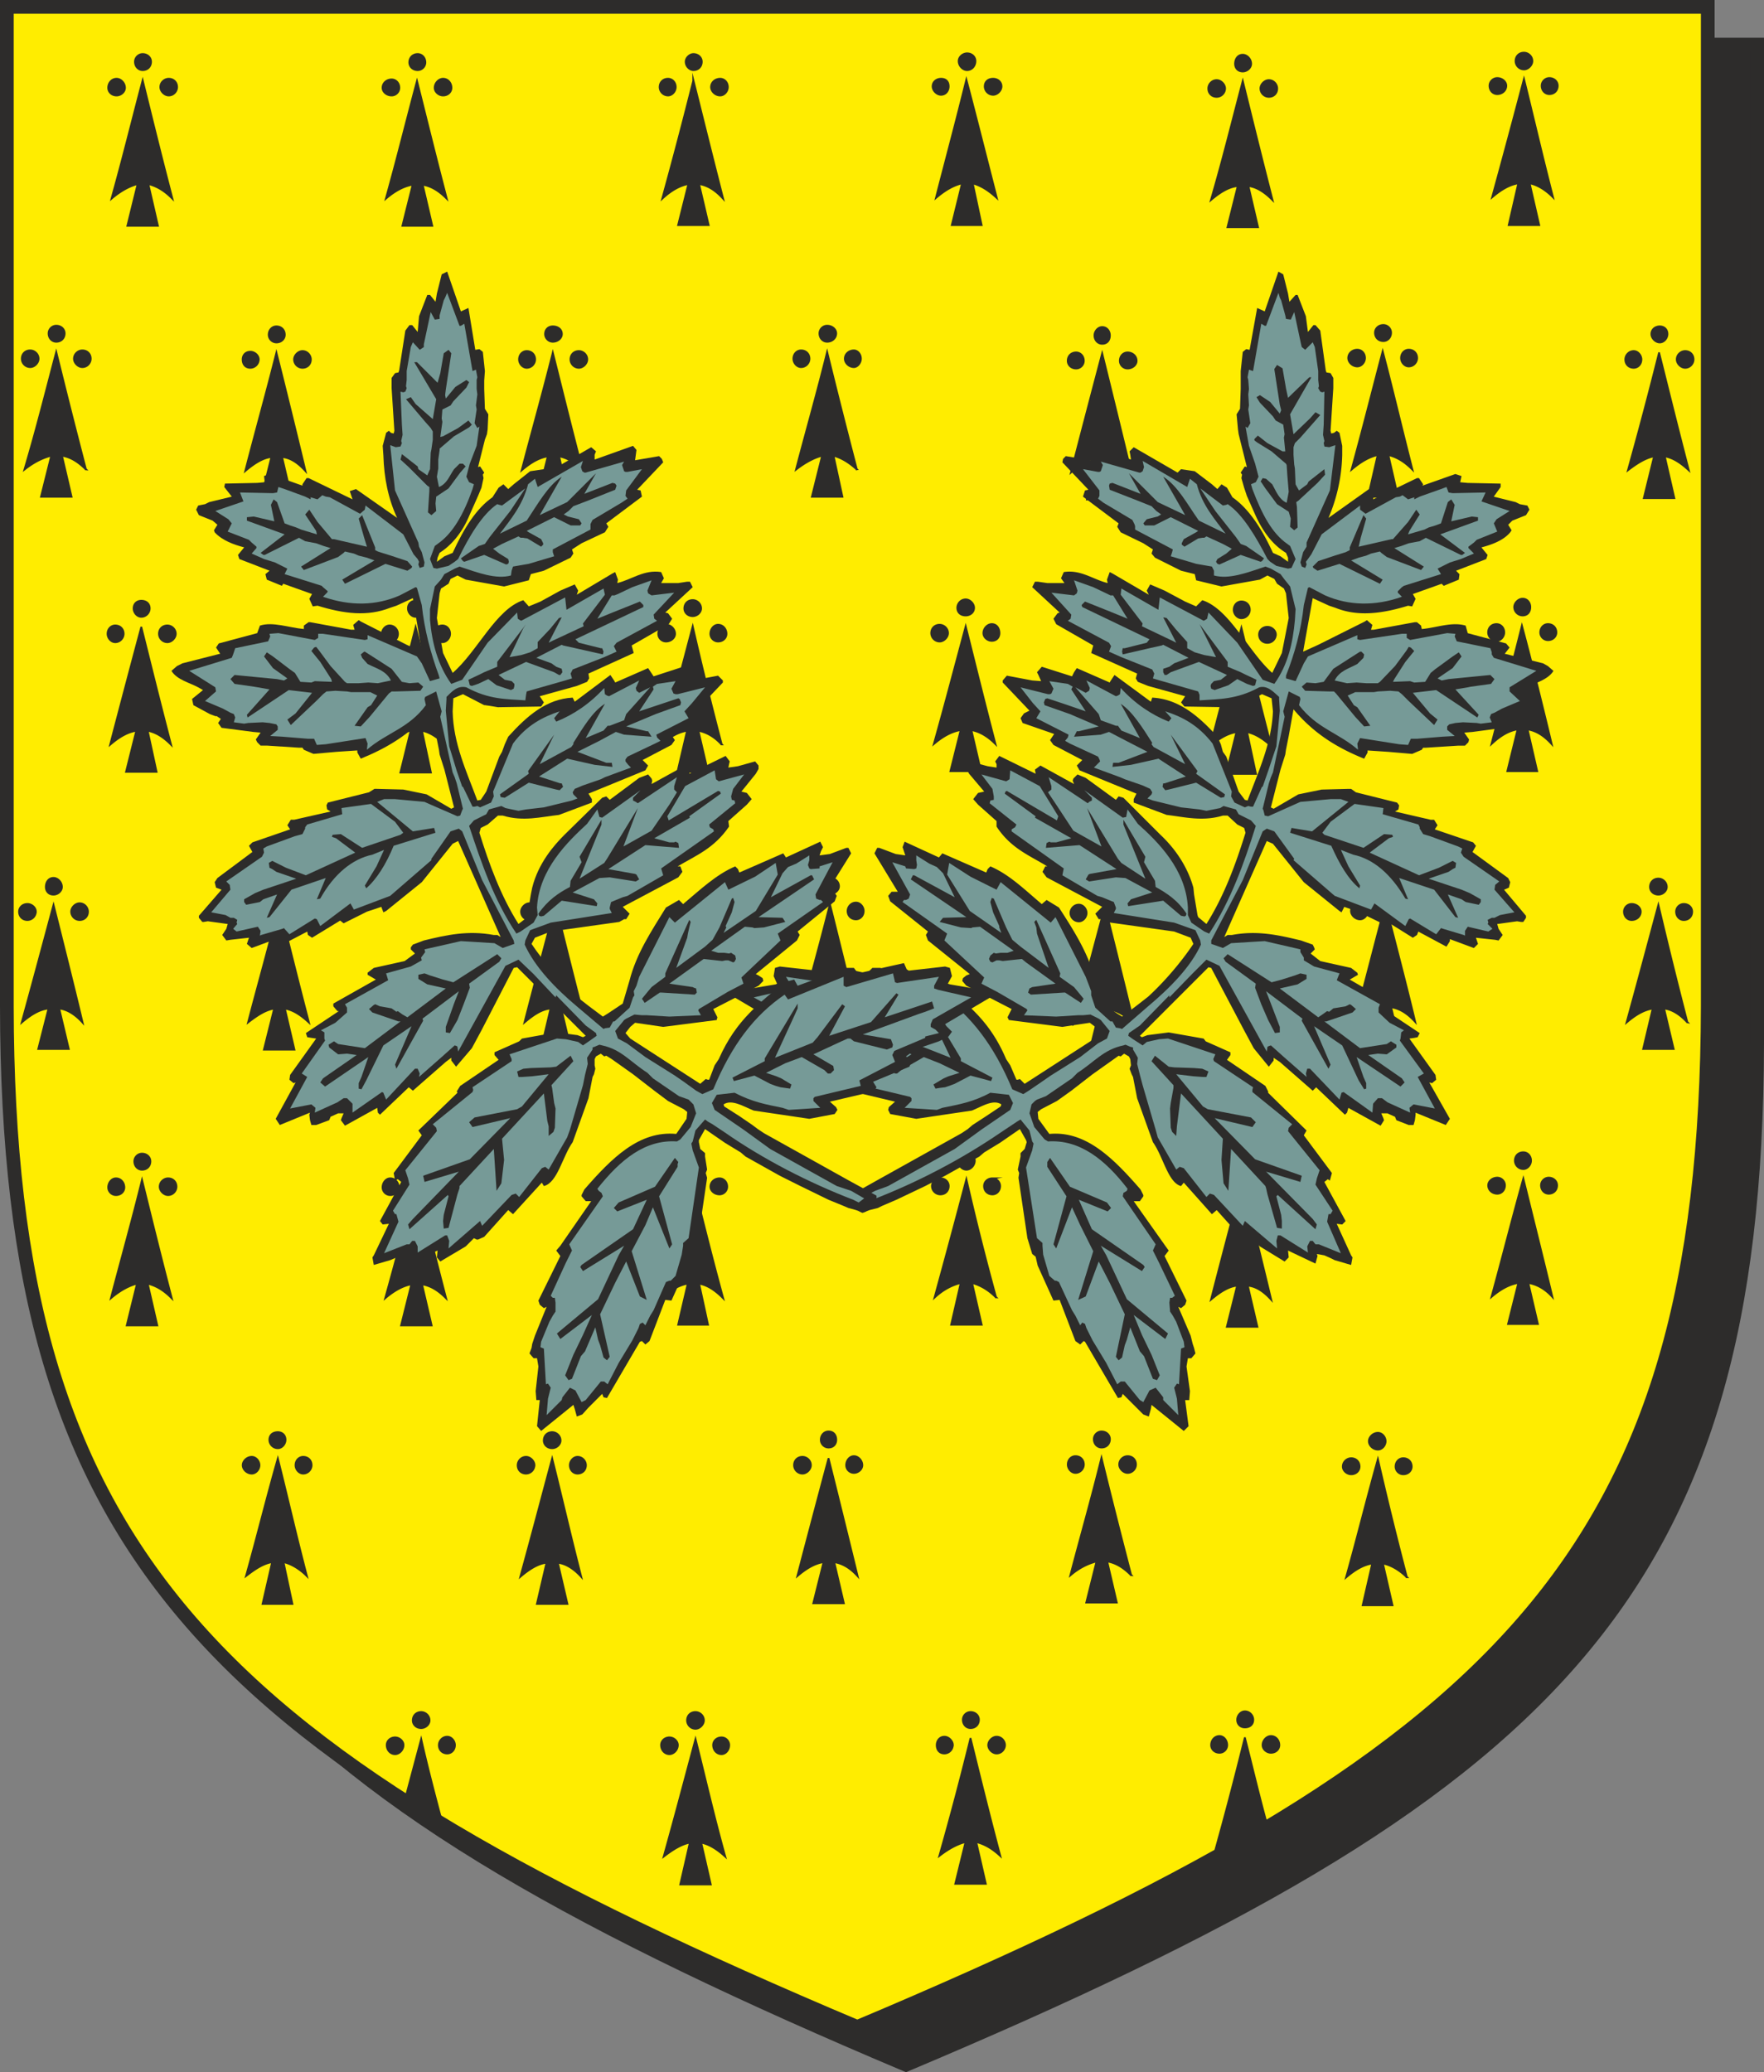
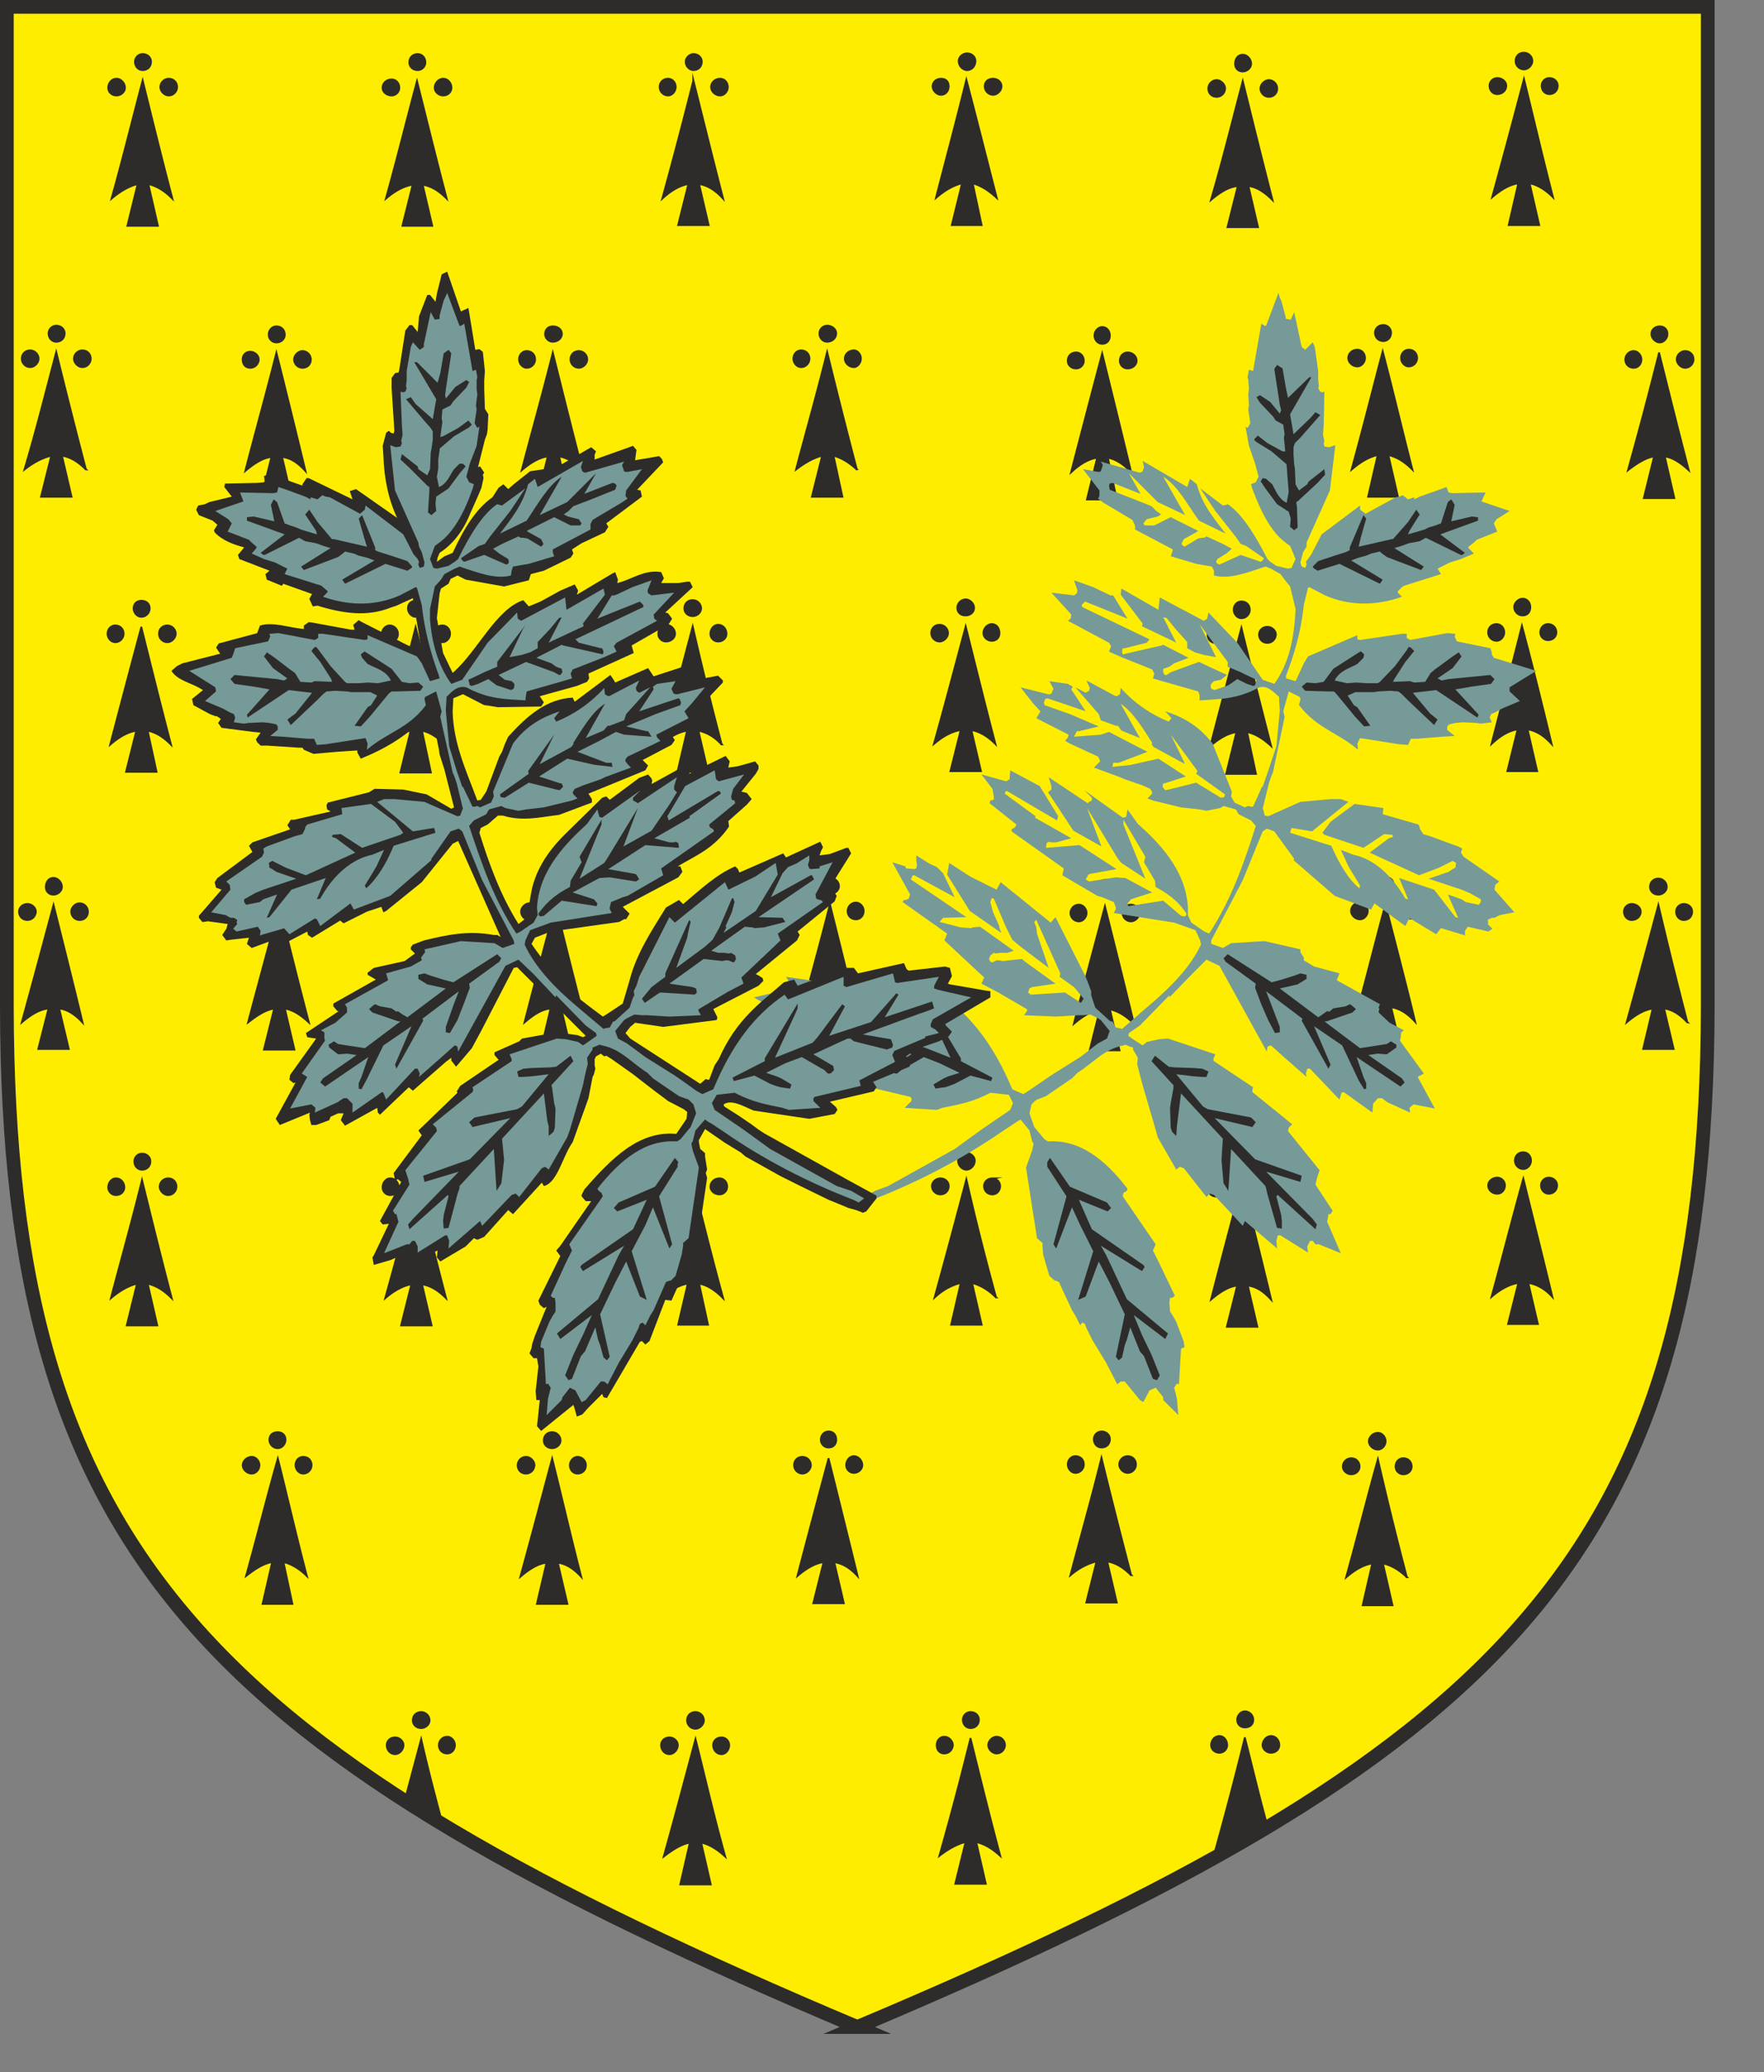
<svg xmlns="http://www.w3.org/2000/svg" width="246.912" height="290.002" viewBox="0 0 185.184 217.501">
  <rect x="0" y="0" width="185.184" height="217.501" fill="#808080" stroke="none" />
-   <path d="M300.158 528.945c67.68-28.512 89.208-49.176 89.352-107.136V316.905H210.95v104.832c.072 58.032 21.672 78.696 89.208 107.208z" style="fill:#2d2c2b;stroke:#2d2c2b;stroke-width:1.44;stroke-miterlimit:10.433" transform="translate(-205.046 -312.225)" />
  <path d="M295.046 524.985c67.608-28.512 89.136-49.176 89.28-107.136V312.945h-178.56v104.904c.072 57.96 21.6 78.552 89.28 107.136z" style="fill:#ffed00;stroke:#2d2c2b;stroke-width:1.44;stroke-miterlimit:10.433" transform="translate(-205.046 -312.225)" />
  <path d="m219.518 331.52-1.08 4.393h3.168l-1.008-4.392c.864.216 1.656.648 2.52 1.512-1.08-4.104-2.088-8.208-3.096-12.312-1.08 4.104-2.088 8.208-3.24 12.312.936-.792 1.872-1.296 2.736-1.512zm.504-13.607c.504 0 .864.36.864.792 0 .504-.36.864-.864.864-.432 0-.792-.36-.792-.864 0-.432.36-.792.792-.792zm2.736 2.592c.504 0 .864.36.864.864 0 .432-.36.864-.864.864-.432 0-.864-.432-.864-.864 0-.504.432-.864.864-.864zm-5.472 0c.432 0 .864.432.864.936 0 .432-.432.792-.864.792-.504 0-.864-.36-.864-.792 0-.504.36-.936.864-.936zm31.104 11.088-1.08 4.32h3.096l-1.008-4.32c.864.144 1.656.576 2.52 1.44-1.08-4.104-2.088-8.208-3.096-12.24-1.08 4.032-2.088 8.136-3.24 12.24.936-.792 1.872-1.296 2.808-1.44zm.504-13.68c.432 0 .792.36.792.864 0 .432-.36.792-.792.792-.504 0-.864-.36-.864-.792 0-.504.36-.864.864-.864zm2.664 2.592c.504 0 .864.432.864.936 0 .432-.36.792-.864.792-.432 0-.864-.36-.864-.792 0-.504.432-.936.864-.936zm-5.4.072c.432 0 .792.36.792.864 0 .432-.36.792-.792.792-.504 0-.936-.36-.936-.792 0-.504.432-.864.936-.864zm31.176 10.943-1.08 4.32h3.168l-1.008-4.32c.864.145 1.656.577 2.52 1.513-1.08-4.176-2.088-8.28-3.096-12.312a526.488 526.488 0 0 1-3.24 12.312c.936-.864 1.872-1.368 2.736-1.512zm.504-13.607c.504 0 .864.36.864.792 0 .504-.36.864-.864.864-.36 0-.792-.36-.792-.864 0-.432.432-.792.792-.792zm2.808 2.592c.432 0 .792.36.792.864 0 .432-.36.864-.792.864-.504 0-.936-.432-.936-.864 0-.504.432-.864.936-.864zm-5.472 0c.432 0 .792.36.792.864 0 .432-.36.864-.792.864a.875.875 0 0 1-.864-.864c0-.504.36-.864.864-.864zm30.888 10.944-1.08 4.392h3.096l-.936-4.392c.792.216 1.584.648 2.52 1.512-1.08-4.176-2.088-8.208-3.168-12.312-1.008 4.104-2.088 8.136-3.168 12.312.936-.792 1.8-1.296 2.736-1.512zm.504-13.609c.504 0 .864.36.864.793 0 .504-.36.936-.864.936-.432 0-.864-.432-.864-.936 0-.432.432-.792.864-.792zm2.736 2.665c.432 0 .864.288.864.792 0 .432-.432.864-.864.864a.875.875 0 0 1-.864-.864c0-.504.36-.792.864-.792zm-5.472 0c.504 0 .792.288.792.792 0 .432-.288.864-.792.864-.432 0-.864-.432-.864-.864 0-.504.432-.792.864-.792zm31.176 11.232-1.08 4.32h3.168l-1.008-4.32c.792.072 1.656.576 2.52 1.44-1.08-4.176-2.088-8.28-3.096-12.384-1.08 4.104-2.088 8.208-3.312 12.384.936-.792 1.872-1.368 2.808-1.44zm.504-13.752c.432 0 .864.432.864.936 0 .432-.432.792-.864.792-.504 0-.792-.36-.792-.792 0-.504.288-.936.792-.936zm2.736 2.664c.504 0 .864.432.864.864 0 .504-.36.864-.864.864a.875.875 0 0 1-.864-.864c0-.432.432-.864.864-.864zm-5.472 0c.432 0 .864.432.864.864a.875.875 0 0 1-.864.864c-.504 0-.864-.36-.864-.864 0-.432.36-.864.864-.864zm31.68 10.8-1.008 4.392h3.168l-1.008-4.392c.792.144 1.656.648 2.448 1.44-1.08-4.176-2.016-8.208-3.024-12.312-1.08 4.104-2.16 8.136-3.312 12.312.936-.792 1.8-1.296 2.736-1.44zm.576-13.68c.432 0 .864.36.864.864 0 .432-.432.864-.864.864a.875.875 0 0 1-.864-.864c0-.504.36-.864.864-.864zm2.664 2.664c.504 0 .864.36.864.792 0 .504-.36.864-.864.864-.432 0-.792-.36-.792-.864 0-.432.36-.792.792-.792zm-5.472 0c.504 0 .936.36.936.792 0 .504-.432.864-.936.864-.432 0-.792-.36-.792-.864 0-.432.36-.792.792-.792zm16.488 39.672-1.08 4.392h3.168l-1.008-4.392c.864.144 1.656.648 2.52 1.44-1.08-4.104-2.088-8.208-3.096-12.24a442.444 442.444 0 0 1-3.24 12.24c.936-.72 1.872-1.296 2.736-1.44zm.576-13.608c.432 0 .792.288.792.792 0 .432-.36.864-.792.864-.432 0-.864-.432-.864-.864 0-.504.432-.792.864-.792zm2.664 2.592c.504 0 .864.36.864.864 0 .432-.36.864-.864.864-.432 0-.864-.432-.864-.864 0-.504.432-.864.864-.864zm-5.4 0c.432 0 .792.432.792.864 0 .504-.36.864-.792.864-.504 0-.864-.36-.864-.864 0-.432.36-.864.864-.864zm-142.992 11.088-1.08 4.32h3.168l-1.008-4.32c.864.072 1.656.576 2.448 1.44-1.008-4.176-2.016-8.28-3.024-12.312-1.008 4.032-2.16 8.136-3.24 12.312.936-.792 1.872-1.368 2.736-1.44zm.504-13.68c.504 0 .864.36.864.864 0 .432-.36.792-.864.792a.799.799 0 0 1-.792-.792c0-.504.36-.864.792-.864zm2.736 2.592c.504 0 .864.432.864.864 0 .504-.36.864-.864.864a.875.875 0 0 1-.864-.864c0-.432.432-.864.864-.864zm-5.472.071c.432 0 .864.36.864.793a.875.875 0 0 1-.864.864c-.504 0-.792-.36-.792-.864 0-.432.288-.792.792-.792zm31.248 10.945-1.08 4.32h3.168l-.936-4.32c.792.144 1.584.576 2.448 1.44-1.08-4.104-2.088-8.208-3.096-12.24-1.008 4.032-2.16 8.136-3.24 12.24.936-.792 1.8-1.296 2.736-1.44zm.504-13.608c.504 0 .936.288.936.792 0 .432-.432.792-.936.792a.799.799 0 0 1-.792-.792c0-.504.36-.792.792-.792zm2.736 2.592c.432 0 .864.36.864.864 0 .432-.432.864-.864.864a.875.875 0 0 1-.864-.864c0-.504.36-.864.864-.864zm-5.472 0c.504 0 .864.36.864.864 0 .432-.36.864-.864.864-.432 0-.792-.432-.792-.864 0-.504.36-.864.792-.864zm31.032 10.944-1.08 4.32h3.168l-.936-4.32c.792.216 1.584.648 2.448 1.44a761.23 761.23 0 0 1-3.096-12.24c-1.008 4.104-2.16 8.136-3.24 12.24.936-.72 1.872-1.224 2.736-1.44zm.504-13.608c.504 0 .936.36.936.792 0 .504-.432.864-.936.864-.432 0-.792-.36-.792-.864 0-.432.36-.792.792-.792zm2.808 2.592c.36 0 .72.36.72.864 0 .432-.36.864-.72.864-.504 0-.936-.432-.936-.864 0-.504.432-.864.936-.864zm-5.544 0c.504 0 .864.36.864.864 0 .432-.36.864-.864.864-.432 0-.792-.432-.792-.864 0-.504.36-.864.792-.864zm31.104 11.232-1.08 4.392h3.096l-.936-4.392c.792.144 1.656.648 2.448 1.512-1.008-4.176-2.016-8.28-3.024-12.384-1.08 4.104-2.16 8.208-3.24 12.384.936-.864 1.8-1.368 2.736-1.512zm.504-13.68c.504 0 .792.432.792.864 0 .504-.288.864-.792.864-.432 0-.792-.36-.792-.864 0-.432.36-.864.792-.864zm2.664 2.664c.504 0 .936.36.936.864 0 .432-.432.792-.936.792a.799.799 0 0 1-.792-.792c0-.504.36-.864.792-.864zm-5.4 0c.432 0 .792.36.792.864 0 .432-.36.792-.792.792-.504 0-.864-.36-.864-.792 0-.504.36-.864.864-.864zm31.68 10.727-1.008 4.393h3.096l-1.008-4.392c.864.216 1.656.648 2.52 1.512-1.08-4.176-2.016-8.208-3.096-12.312-1.08 4.104-2.088 8.136-3.24 12.312.936-.792 1.8-1.296 2.736-1.512zm.576-13.607c.432 0 .792.36.792.792 0 .504-.36.864-.792.864-.504 0-.864-.36-.864-.864 0-.432.36-.792.864-.792zm2.664 2.592c.504 0 .864.36.864.864 0 .432-.36.864-.864.864-.432 0-.792-.432-.792-.864 0-.504.36-.864.792-.864zm-5.4 0c.432 0 .792.36.792.864 0 .432-.36.864-.792.864-.504 0-.936-.432-.936-.864 0-.504.432-.864.936-.864zm-128.16 39.96-1.08 4.32h3.168l-.936-4.32c.792.144 1.584.576 2.448 1.44-1.08-4.104-2.088-8.208-3.096-12.24a2900.39 2900.39 0 0 0-3.24 12.24c.936-.792 1.8-1.296 2.736-1.44zm.504-13.608c.504 0 .864.288.864.792 0 .432-.36.864-.864.864-.432 0-.792-.432-.792-.864 0-.504.36-.792.792-.792zm2.736 2.592c.432 0 .864.36.864.864 0 .432-.432.864-.864.864a.875.875 0 0 1-.864-.864c0-.504.36-.864.864-.864zm-5.472 0c.504 0 .864.36.864.864 0 .432-.36.864-.864.864-.432 0-.792-.432-.792-.864 0-.504.36-.864.792-.864zm31.032 11.016-1.08 4.392h3.168l-.936-4.392c.792.144 1.584.648 2.448 1.44-1.08-4.104-2.088-8.208-3.096-12.24-1.008 4.032-2.16 8.136-3.24 12.24.936-.72 1.872-1.296 2.736-1.44zm.504-13.608c.504 0 .936.288.936.792 0 .432-.432.864-.936.864-.432 0-.792-.432-.792-.864 0-.504.36-.792.792-.792zm2.808 2.592c.432 0 .792.36.792.864 0 .432-.36.864-.792.864-.504 0-.936-.432-.936-.864 0-.504.432-.864.936-.864zm-5.544 0c.504 0 .864.432.864.864 0 .504-.36.864-.864.864-.432 0-.792-.36-.792-.864 0-.432.36-.864.792-.864zm31.248 11.016-1.008 4.32h3.168l-1.008-4.32c.792.144 1.656.576 2.448 1.44a383.143 383.143 0 0 1-3.024-12.312c-1.08 4.104-2.16 8.208-3.312 12.312.936-.792 1.8-1.296 2.736-1.44zm.576-13.68c.432 0 .864.36.864.864 0 .432-.432.792-.864.792-.504 0-.864-.36-.864-.792 0-.504.36-.864.864-.864zm2.664 2.592c.504 0 .864.432.864.936 0 .432-.36.792-.864.792a.799.799 0 0 1-.792-.792c0-.504.36-.936.792-.936zm-5.472 0c.504 0 .936.432.936.936 0 .432-.432.792-.936.792a.799.799 0 0 1-.792-.792c0-.504.36-.936.792-.936zm30.96 11.016-1.08 4.32h3.168l-1.008-4.32c.792.144 1.656.576 2.52 1.44-1.08-4.104-2.088-8.208-3.096-12.24-1.08 4.032-2.16 8.136-3.312 12.24.936-.792 1.872-1.296 2.808-1.44zm.504-13.68c.432 0 .864.432.864.864 0 .504-.432.792-.864.792-.504 0-.864-.288-.864-.792 0-.432.36-.864.864-.864zm2.736 2.592c.504 0 .792.432.792.936 0 .432-.288.792-.792.792-.432 0-.864-.36-.864-.792 0-.504.432-.936.864-.936zm-5.472.072c.432 0 .864.36.864.864 0 .432-.432.864-.864.864a.875.875 0 0 1-.864-.864c0-.504.36-.864.864-.864zm31.176 11.232-1.08 4.392h3.096l-.936-4.392c.792.144 1.656.648 2.52 1.44-1.08-4.176-2.088-8.208-3.096-12.312-1.08 4.104-2.16 8.136-3.24 12.312.936-.792 1.8-1.296 2.736-1.44zm.504-13.68c.504 0 .864.36.864.864 0 .432-.36.864-.864.864-.432 0-.792-.432-.792-.864 0-.504.36-.864.792-.864zm2.736 2.664c.432 0 .864.36.864.792a.875.875 0 0 1-.864.864c-.504 0-.864-.36-.864-.864 0-.432.36-.792.864-.792zm-5.472 0c.504 0 .792.36.792.864 0 .432-.288.792-.792.792a.799.799 0 0 1-.792-.792c0-.504.36-.864.792-.864zm31.752 10.727-1.08 4.393h3.096l-1.008-4.392c.864.144 1.656.576 2.52 1.512-1.008-4.176-2.016-8.28-3.096-12.312-1.008 4.032-2.088 8.136-3.168 12.312.936-.864 1.8-1.368 2.736-1.512zm.504-13.68c.504 0 .792.433.792.865 0 .504-.288.864-.792.864a.875.875 0 0 1-.864-.864c0-.432.432-.864.864-.864zm2.664 2.665c.504 0 .864.36.864.864 0 .432-.36.792-.864.792a.799.799 0 0 1-.792-.792c0-.504.36-.864.792-.864zm-5.4 0c.432 0 .792.36.792.864 0 .432-.36.864-.792.864a.875.875 0 0 1-.864-.864c0-.504.36-.864.864-.864zm16.416 40.32-1.008 4.248h3.168l-1.008-4.248c.792.072 1.656.576 2.448 1.44a503.367 503.367 0 0 1-3.024-12.24c-1.08 4.032-2.16 8.064-3.312 12.24.936-.792 1.8-1.296 2.736-1.44zm.576-13.608c.432 0 .864.36.864.864 0 .432-.432.792-.864.792-.504 0-.864-.36-.864-.792 0-.504.36-.864.864-.864zm2.664 2.663c.504 0 .864.36.864.793 0 .504-.36.864-.864.864-.432 0-.792-.36-.792-.864 0-.432.36-.792.792-.792zm-5.472 0c.504 0 .936.36.936.793 0 .504-.432.864-.936.864-.432 0-.792-.36-.792-.864 0-.432.36-.792.792-.792zm-166.176 10.945-1.08 4.248h3.168l-1.008-4.248c.792.072 1.656.576 2.448 1.44-1.008-4.176-2.016-8.208-3.024-12.24-1.08 4.032-2.16 8.064-3.312 12.24.936-.792 1.872-1.368 2.808-1.44zm.504-13.68c.432 0 .864.432.864.936 0 .432-.432.792-.864.792-.504 0-.792-.36-.792-.792 0-.504.288-.936.792-.936zm2.736 2.664c.504 0 .864.432.864.864 0 .504-.36.864-.864.864a.875.875 0 0 1-.864-.864c0-.432.432-.864.864-.864zm-5.472.071c.432 0 .864.36.864.793a.875.875 0 0 1-.864.864c-.504 0-.864-.36-.864-.864 0-.432.36-.792.864-.792zm2.52-47.087-1.08 4.32h3.168l-1.008-4.32c.864.144 1.656.576 2.52 1.44a761.23 761.23 0 0 1-3.096-12.24c-1.08 4.104-2.088 8.136-3.312 12.24 1.008-.792 1.944-1.224 2.808-1.44zm.504-13.608c.504 0 .864.36.864.792 0 .504-.36.864-.864.864-.432 0-.792-.36-.792-.864 0-.432.36-.792.792-.792zm2.736 2.592c.504 0 .864.36.864.864 0 .432-.36.864-.864.864-.432 0-.864-.432-.864-.864 0-.504.432-.864.864-.864zm-5.472 0c.432 0 .864.36.864.864 0 .432-.432.864-.864.864a.875.875 0 0 1-.864-.864c0-.504.36-.864.864-.864zm25.632 69.048-1.08 4.32h3.168l-1.008-4.32c.864.144 1.656.648 2.52 1.44-1.08-4.104-2.088-8.208-3.096-12.24-1.008 4.032-2.16 8.136-3.24 12.24.936-.72 1.8-1.296 2.736-1.44zm.504-13.608c.504 0 .864.36.864.864 0 .432-.36.864-.864.864-.432 0-.792-.432-.792-.864 0-.504.36-.864.792-.864zm2.736 2.663c.432 0 .864.36.864.793a.875.875 0 0 1-.864.864c-.504 0-.864-.36-.864-.864 0-.432.36-.792.864-.792zm-5.472 0c.504 0 .864.433.864.865 0 .504-.36.792-.864.792-.432 0-.792-.288-.792-.792 0-.432.36-.864.792-.864zm31.248 10.945-1.008 4.248h3.096l-1.008-4.248c.792.072 1.656.576 2.52 1.44-1.08-4.176-2.088-8.208-3.096-12.312-1.08 4.104-2.16 8.136-3.24 12.312.936-.792 1.8-1.368 2.736-1.44zm.504-13.68c.504 0 .864.432.864.936 0 .432-.36.792-.864.792-.432 0-.864-.36-.864-.792 0-.504.432-.936.864-.936zm2.736 2.664c.432 0 .864.432.864.864a.875.875 0 0 1-.864.864c-.504 0-.864-.36-.864-.864 0-.432.36-.864.864-.864zm-5.472 0c.504 0 .864.432.864.864 0 .504-.36.864-.864.864a.875.875 0 0 1-.864-.864c0-.432.432-.864.864-.864zm31.032 10.944-1.008 4.248h3.096l-.936-4.248c.792.144 1.584.576 2.376 1.44-1.008-4.104-2.016-8.208-3.024-12.24-1.008 4.032-2.16 8.136-3.24 12.24.936-.792 1.872-1.296 2.736-1.44zm.504-13.608c.504 0 .936.36.936.864 0 .432-.432.792-.936.792a.799.799 0 0 1-.792-.792c0-.504.36-.864.792-.864zm2.736 2.592c.432 0 .792.432.792.864 0 .504-.36.864-.792.864-.504 0-.864-.36-.864-.864 0-.432.36-.864.864-.864zm-5.472.072c.504 0 .864.36.864.792 0 .504-.36.936-.864.936-.432 0-.792-.432-.792-.936 0-.432.36-.792.792-.792zm31.104 11.088-1.08 4.32h3.096l-1.008-4.32c.864.216 1.656.648 2.52 1.512-1.008-4.176-2.016-8.208-3.024-12.24-1.08 4.032-2.16 8.064-3.24 12.24.936-.792 1.8-1.296 2.736-1.512zm.504-13.537c.504 0 .792.36.792.793 0 .504-.288.864-.792.864a.875.875 0 0 1-.864-.864c0-.432.432-.792.864-.792zm2.736 2.593c.432 0 .864.36.864.864 0 .432-.432.864-.864.864a.875.875 0 0 1-.864-.864c0-.504.36-.864.864-.864zm-5.472 0c.432 0 .792.432.792.864s-.36.864-.792.864a.875.875 0 0 1-.864-.864c0-.432.36-.864.864-.864zm31.68 10.727-1.08 4.249h3.168l-1.008-4.248c.864.144 1.656.576 2.52 1.512-1.008-4.176-2.088-8.28-3.096-12.24-1.08 3.96-2.088 8.064-3.24 12.24.936-.864 1.872-1.368 2.736-1.512zm.576-13.607c.432 0 .792.36.792.864 0 .432-.36.792-.792.792-.504 0-.864-.36-.864-.792 0-.504.36-.864.864-.864zm2.664 2.592c.504 0 .864.432.864.936 0 .432-.36.792-.864.792-.432 0-.864-.36-.864-.792 0-.504.432-.936.864-.936zm-5.4.072c.432 0 .792.36.792.864 0 .432-.36.864-.792.864-.504 0-.936-.432-.936-.864 0-.504.432-.864.936-.864zm-128.376 39.96-1.08 4.392h3.168l-1.008-4.392c.864.216 1.656.648 2.52 1.512-1.08-4.104-2.088-8.208-3.096-12.312-1.008 4.104-2.16 8.208-3.24 12.312.936-.792 1.872-1.296 2.736-1.512zm.504-13.608c.504 0 .864.36.864.792 0 .504-.36.864-.864.864-.432 0-.792-.36-.792-.864 0-.432.36-.792.792-.792zm2.736 2.591c.504 0 .864.36.864.865 0 .432-.36.864-.864.864-.432 0-.864-.432-.864-.864 0-.504.432-.864.864-.864zm-5.472 0c.504 0 .864.433.864.937 0 .432-.36.792-.864.792a.799.799 0 0 1-.792-.792c0-.504.36-.936.792-.936zm31.032 11.089-1.08 4.32h3.168l-1.008-4.32c.864.144 1.656.576 2.52 1.44-1.08-4.104-2.088-8.208-3.096-12.312a387.99 387.99 0 0 1-3.24 12.312c.936-.792 1.872-1.296 2.736-1.44zm.504-13.68c.504 0 .864.432.864.864 0 .504-.36.792-.864.792-.432 0-.792-.288-.792-.792 0-.432.36-.864.792-.864zm2.736 2.591c.504 0 .864.433.864.937 0 .432-.36.792-.864.792-.432 0-.864-.36-.864-.792 0-.504.432-.936.864-.936zm-5.472 0c.504 0 .864.433.864.937 0 .432-.36.792-.864.792a.799.799 0 0 1-.792-.792c0-.504.36-.936.792-.936zm31.248 11.017-1.008 4.32h3.096l-.936-4.32c.792.144 1.584.576 2.52 1.512-1.152-4.176-2.16-8.28-3.168-12.312a526.488 526.488 0 0 1-3.24 12.312c.936-.864 1.872-1.368 2.736-1.512zm.504-13.68c.504 0 .936.432.936.864 0 .504-.432.864-.936.864-.432 0-.792-.36-.792-.864 0-.432.36-.864.792-.864zm2.808 2.663c.432 0 .792.36.792.865 0 .432-.36.792-.792.792-.504 0-.936-.36-.936-.792 0-.504.432-.864.936-.864zm-5.544 0c.504 0 .864.36.864.865 0 .432-.36.864-.864.864-.432 0-.792-.432-.792-.864 0-.504.36-.864.792-.864zm30.888 10.945-1.008 4.392h3.168l-1.008-4.392c.792.216 1.656.648 2.52 1.512a279.948 279.948 0 0 1-3.096-12.312c-1.08 4.104-2.16 8.136-3.312 12.312.936-.864 1.872-1.296 2.736-1.512zm.576-13.608c.432 0 .864.36.864.792 0 .504-.432.936-.864.936s-.864-.432-.864-.936c0-.432.432-.792.864-.792zm2.736 2.663a.8.8 0 0 1 .792.793c0 .504-.36.864-.792.864-.504 0-.864-.36-.864-.864 0-.432.36-.792.864-.792zm-5.472 0c.504 0 .864.36.864.793 0 .504-.36.864-.864.864a.875.875 0 0 1-.864-.864c0-.432.432-.792.864-.792zm31.176 11.233-1.08 4.32h3.168l-1.008-4.32c.864.072 1.656.576 2.448 1.44-1.008-4.176-2.016-8.28-3.024-12.312-1.08 4.032-2.16 8.136-3.24 12.312.936-.792 1.872-1.368 2.736-1.44zm.504-13.753c.504 0 .864.433.864.937 0 .432-.36.792-.864.792a.799.799 0 0 1-.792-.792c0-.504.36-.936.792-.936zm2.736 2.665c.504 0 .864.432.864.864 0 .504-.36.864-.864.864a.875.875 0 0 1-.864-.864c0-.432.432-.864.864-.864zm-5.472 0c.432 0 .864.432.864.864a.875.875 0 0 1-.864.864c-.504 0-.792-.36-.792-.864 0-.432.288-.864.792-.864zm31.752 10.8-1.08 4.32h3.096l-1.008-4.32c.864.144 1.728.576 2.52 1.44-1.008-4.176-2.016-8.208-3.024-12.312-1.152 4.104-2.16 8.136-3.312 12.312.936-.792 1.872-1.296 2.808-1.44zm.504-13.68c.432 0 .792.36.792.864 0 .432-.36.864-.792.864a.875.875 0 0 1-.864-.864c0-.504.36-.864.864-.864zm2.664 2.664c.504 0 .864.36.864.792 0 .504-.36.864-.864.864-.432 0-.792-.36-.792-.864 0-.432.36-.792.792-.792zm-5.4 0c.432 0 .792.36.792.792 0 .504-.36.864-.792.864-.504 0-.936-.36-.936-.864 0-.432.432-.792.936-.792zm-128.592 40.32-1.008 4.392h3.096l-.936-4.392c.72.144 1.656.648 2.448 1.44-1.08-4.104-2.016-8.208-3.024-12.24-1.152 4.032-2.16 8.136-3.312 12.24.936-.72 1.8-1.296 2.736-1.44zm.576-13.609c.432 0 .792.289.792.793 0 .432-.36.864-.792.864a.875.875 0 0 1-.864-.864c0-.504.36-.792.864-.792zm2.664 2.593c.504 0 .864.36.864.864 0 .432-.36.864-.864.864-.432 0-.792-.432-.792-.864 0-.504.36-.864.792-.864zm-5.4 0c.432 0 .792.432.792.864s-.36.864-.792.864c-.504 0-.936-.432-.936-.864s.432-.864.936-.864zm30.96 11.087-1.008 4.32h3.168l-1.008-4.32c.792.073 1.656.577 2.448 1.44-1.08-4.175-2.016-8.28-3.024-12.311-1.08 4.032-2.16 8.136-3.312 12.312.936-.792 1.872-1.368 2.736-1.44zm.576-13.68c.432 0 .864.36.864.865 0 .432-.432.792-.864.792-.504 0-.864-.36-.864-.792 0-.504.36-.864.864-.864zm2.664 2.593c.504 0 .864.432.864.864 0 .504-.36.864-.864.864-.432 0-.792-.36-.792-.864 0-.432.36-.864.792-.864zm-5.4 0c.432 0 .864.432.864.864a.875.875 0 0 1-.864.864c-.504 0-.864-.36-.864-.864 0-.432.36-.864.864-.864zm31.248 11.016-1.08 4.32h3.168l-1.008-4.32c.864.144 1.656.576 2.448 1.44-1.008-4.104-2.016-8.208-3.024-12.24a2900.39 2900.39 0 0 0-3.24 12.24c.936-.792 1.8-1.296 2.736-1.44zm.504-13.68c.504 0 .792.36.792.864 0 .432-.288.792-.792.792a.799.799 0 0 1-.792-.792c0-.504.36-.864.792-.864zm2.664 2.591c.432 0 .864.433.864.937 0 .432-.432.792-.864.792a.799.799 0 0 1-.792-.792c0-.504.36-.936.792-.936zm-5.4.073c.432 0 .864.36.864.864 0 .432-.432.864-.864.864a.875.875 0 0 1-.864-.864c0-.504.36-.864.864-.864zm30.888 10.944-1.08 4.32h3.168l-1.008-4.32c.864.144 1.656.576 2.52 1.44a761.23 761.23 0 0 1-3.096-12.24c-1.008 4.104-2.16 8.136-3.24 12.24.936-.792 1.872-1.224 2.736-1.44zm.504-13.608c.504 0 .864.36.864.792 0 .504-.36.864-.864.864-.432 0-.792-.36-.792-.864 0-.432.36-.792.792-.792zm2.736 2.591c.504 0 .864.36.864.865 0 .432-.36.864-.864.864-.432 0-.864-.432-.864-.864 0-.504.432-.864.864-.864zm-5.472 0c.504 0 .864.36.864.865 0 .432-.36.864-.864.864-.432 0-.792-.432-.792-.864 0-.504.36-.864.792-.864zm31.176 11.233-1.008 4.392h3.096l-1.008-4.392c.792.144 1.728.648 2.52 1.44a383.143 383.143 0 0 1-3.024-12.312c-1.152 4.104-2.16 8.208-3.312 12.312.936-.792 1.8-1.296 2.736-1.44zm.576-13.68c.432 0 .792.432.792.864s-.36.864-.792.864c-.504 0-.936-.432-.936-.864s.432-.864.936-.864zm2.664 2.664c.504 0 .864.36.864.864 0 .432-.36.792-.864.792a.799.799 0 0 1-.792-.792c0-.504.36-.864.792-.864zm-5.472 0c.504 0 .864.36.864.864 0 .432-.36.792-.864.792-.432 0-.864-.36-.864-.792 0-.504.432-.864.864-.864zm-95.4 38.376c-.792-2.952-1.584-5.976-2.232-8.856l-1.728 6.48zm-2.232-11.736c.432 0 .864.36.864.864 0 .432-.432.792-.864.792-.504 0-.864-.36-.864-.792 0-.504.36-.864.864-.864zm2.736 2.592c.432 0 .792.432.792.864 0 .504-.36.864-.792.864-.504 0-.864-.36-.864-.864 0-.432.36-.864.864-.864zm-5.472.071c.432 0 .864.36.864.793 0 .504-.432.936-.864.936-.504 0-.864-.432-.864-.936 0-.432.36-.792.864-.792zm30.96 11.017-1.008 4.392h3.168l-1.008-4.392c.792.144 1.656.648 2.52 1.44-1.152-4.104-2.088-8.208-3.096-12.24-1.08 4.032-2.16 8.136-3.312 12.24.936-.72 1.872-1.296 2.736-1.44zm.576-13.68c.432 0 .864.36.864.864 0 .432-.432.864-.864.864a.875.875 0 0 1-.864-.864c0-.504.36-.864.864-.864zm2.736 2.663a.8.8 0 0 1 .792.793c0 .504-.36.936-.792.936-.504 0-.864-.432-.864-.936 0-.432.36-.792.864-.792zm-5.472 0c.432 0 .864.36.864.793 0 .504-.432.936-.864.936-.504 0-.864-.432-.864-.936 0-.432.36-.792.864-.792zm31.104 10.945-1.08 4.392h3.168l-1.008-4.392c.864.216 1.656.648 2.52 1.44-1.08-4.032-2.088-8.136-3.096-12.24a339.04 339.04 0 0 1-3.24 12.24c.936-.72 1.872-1.224 2.736-1.44zm.504-13.608c.504 0 .864.36.864.792 0 .504-.36.864-.864.864-.432 0-.792-.36-.792-.864 0-.432.36-.792.792-.792zm2.736 2.592c.504 0 .864.432.864.864s-.36.864-.864.864c-.432 0-.864-.432-.864-.864s.432-.864.864-.864zm-5.472 0c.432 0 .864.432.864.864a.875.875 0 0 1-.864.864c-.504 0-.792-.36-.792-.864 0-.432.288-.864.792-.864zm31.032 11.016v.144l2.88-1.728c-.864-3.096-1.584-6.192-2.376-9.288a387.99 387.99 0 0 1-3.24 12.312c.936-.792 1.872-1.296 2.736-1.44zm.504-13.68c.504 0 .864.432.864.864 0 .504-.36.792-.864.792-.432 0-.792-.288-.792-.792 0-.432.36-.864.792-.864zm2.736 2.592c.504 0 .864.432.864.936 0 .432-.36.792-.864.792-.432 0-.864-.36-.864-.792 0-.504.432-.936.864-.936zm-5.4 0c.432 0 .792.432.792.936 0 .432-.36.792-.792.792-.504 0-.864-.36-.864-.792 0-.504.36-.936.864-.936z" style="fill:#2d2c2b;stroke:#2d2c2b;stroke-width:.216;stroke-miterlimit:10.433" transform="translate(-205.046 -312.225)" />
-   <path d="m325.07 460.689-.72-.72-1.44-1.44-.144.36-.36.072-3.456-5.904-.144-.072-.36.36-.504-.36-1.656-4.32-.648.072-1.656-3.672-.216-.936-.36-.288-.504-1.656-.936-6.336.072-.504-.144-.36.288-1.368v-.36l.432-.432.216-.72-.072-.216-.648-1.152-2.088 1.44-1.656 1.008-.504.432-3.6 2.016-2.088 1.08-3.024 1.44-1.512.648-.432.216-.864.216-.576.216-.216.072-.288-.144-1.08-1.368.072-.288 2.952-1.656 8.784-4.896.648-.432.504-.432 1.44-.936 1.512-1.008.072-.216c-.864-.576-2.016.216-3.096.648l-5.832.864-2.736-.504-.216-.432.072-.288.648-.576-4.536-1.08-.216-.432.36-.576-3.888-1.584-.288-.576.576-.504-.72-.576v-.072l-2.664-.936-1.08-.504-.36-.504.576-.576.144-.216-4.752-2.808v-.648l.504-.072 3.816-.648.144-.072-.36-.792.144-.864.504-.144 3.888.432.144-.144.288-.648 4.824 1.08.576-.576h.864l.36.216.504.144 4.032 1.512.36-.648 1.08.288c2.52 2.16 5.04 3.816 6.84 8.064l.432.648.648 1.512h.144l.216-.072.504.504 7.344-4.752.504-.576-.432-.648-.576-.432-2.88.432-5.616-.72-.144-.288.432-.864-4.752-2.448-.432-.504.072-.288.36-.288.36-.144-4.392-3.528-.216-.576.216-.36-3.96-3.168-.216-.576.36-.432h.648l-2.448-4.032.288-.576h.216l1.728.648 1.008.144-.144-.432-.144-.432.216-.576 3.6 1.656.36-.432 4.608 2.016.144-.36.288-.288c2.016.864 3.6 2.448 5.4 3.96l.504-.432 1.296.792c1.584 2.448 3.096 4.824 3.816 7.632l.792 2.448 1.44 1.008.576.36 1.44-1.08 1.296-1.008c1.656-1.512 3.456-3.6 4.752-5.544l-.288-.648-1.728-.648-7.2-1.008-.432-.288h-.288l-.36-.576.72-.72-5.832-3.096-.432-.576.288-.576h.216c-1.872-1.152-3.816-1.872-5.328-4.176v-.576l-1.944-1.728-.504-.576.504-.648.648-.144-1.584-1.872-.288-.504v-.36l.36-.432 1.872.504.936.144v-.36l-.144-.288.432-.576 3.816 1.872-.072-.432.576-.432 3.528 1.944-.144-.36.072-.216.432-.432.864.36 3.168 2.304.288-.36.504.144 3.888 3.888c1.152 1.08 2.736 2.952 3.456 5.544l.072.72.36 2.16.072.216.864.72c1.872-2.952 3.096-6.336 4.104-9.576l-.144-.504-.72-.36-1.008-.936h-.504c-2.16.648-4.032.144-5.904-.072l-3.456-1.296v-.36l.288-.576-5.976-2.448-.288-.504.576-.576-3.024-1.584-.36-.504.432-.648-3.312-1.152-.216-.504.36-.504.576-.288-2.808-2.952v-.216l.432-.504 2.664.504.936.072-.288-.648-.144-.288.504-.576 3.168 1.008.216-.432.288-.432 3.456 1.512.072-.144.432-.648 3.816 2.808.144-.432c2.736.144 4.824 1.872 6.84 4.104l.36.792.216.792.36.504 1.296 3.672.648.864.288.072c1.152-3.096 2.52-5.976 2.664-9.36l-.144-1.368-1.008-.432-2.16 1.152h-.144l-.504.072-.432.072-.432.072-4.464-.072-.36-.432.432-.648-3.888-1.08-1.08-.432-.216-.36.144-.504-4.824-2.16.216-.792-3.888-2.232-.288-.576.432-.576.216-.072-2.88-2.664.288-.576h.288l1.008.144h1.8l-.36-.504.288-.648c1.8-.288 3.096.792 4.608 1.152l-.072-.36.288-.792.288.144 3.816 2.232-.216-.432.36-.648 1.512.648 2.16 1.152 1.152.504.648-.648c2.88.936 4.824 5.4 7.344 7.632l1.008-2.088.72-3.672-.288-2.592-.216-.504-.72-.504-.288-.504-.72-.36-.792.432-4.032.72-2.664-.648-.144-.648-1.44-.36-2.736-1.368-.36-.432.144-.432-1.008-.648-2.376-1.152-.36-.576.144-.36-3.744-2.808.216-.648.36-.072-2.736-2.88.072-.36.288-.288 2.592.432-.216-1.08.432-.432 4.032 1.44-.072-.504-.072-.36.432-.432 4.608 2.664.36-.36 1.44.216 1.8 1.368.576.504.432-.504.576.36.576 1.008c1.656 1.152 3.024 3.168 4.248 5.832l.792.36.792.576v-.432l-.216-.504c-1.296-.792-2.376-2.088-3.24-4.032l-.864-1.944-.288-.864-.288-1.008.072-.36-.144-.216.432-.648.216.072-.72-2.88-.144-.576-.072-.504-.144-1.584.36-.576.072-2.088v-1.872l.216-2.016.36-.288.36.072.792-4.392.792.36 1.44-4.176.504.288.504 2.016.144.864.648-.72h.216l.864 2.232.216 1.656.576-.72h.216l.504.576.576 4.176.072.216.432.072.288.504v1.08l-.288 4.464.072.288.288-.072.288-.216.288.216.288 1.368v1.008a17.783 17.783 0 0 1-1.44 6.552l4.248-3.024.648.216-.216.864 4.608-2.232h.216l.432.648-.072.144 3.456-1.224.648.216-.144.648.792.072 3.456.072v.36l-.72 1.008 2.304.576.432.216.792.144.216.432-.36.576-1.44.576-.432.432.36.576-.144.216c-.72.864-1.944 1.296-3.024 1.584l.648.792-.144.432-3.168 1.224.36.36-.072.576-1.584.648-.216-.216-3.024 1.08.288.504-.36.792-.432-.072c-2.808.864-5.328 1.152-7.632.216l-.648-.216-1.728-.792-1.008 5.616 1.584-.72 4.896-2.448.216-.144.576.504-.144.504h.288l4.32-.792h.216l.432.36.072.36c1.584-.144 3.168-.792 4.608-.36l.216.792 4.032 1.08.36.432-.504.648 4.032 1.008.504.288.576.504c-.576.936-1.872 1.224-2.736 1.728l-.576.288 1.224.936-.216.648-1.728.936-.576.216h-.144l-.36.288.216.432-.36.504-3.24.432-.864.072.504.72-.072.288-.36.36h-.72l-3.384.216h-.288l-.144.216-1.008.432-2.52-.216-2.16-.144v.216l-.36.648c-2.664-1.08-5.184-2.52-7.416-5.184l-.504 2.808-.288 1.44-.072.504-.504 1.584-1.008 3.96.288.144 2.592-1.512 2.448-.504 2.808-.072h.288l.504.36 4.32 1.08.216.288-.072.432-.36.216 3.744.864h.36l.36.576-.288.432 4.032 1.368.288.36-.36.648 3.744 2.736.216.432-.144.576-.504.216 2.304 2.736v.216l-.288.432h-.216l-.432-.072-2.088.288.144.504.432.648-.432.576-.36-.072-2.016-.216.216.648-.432.432-2.52-.936v.216l-.36.576-2.952-1.584-.144.36-.432.288-2.88-1.8-.36.288-2.52-1.224-1.44-.504-.288.576-.216-.144-3.744-3.024-3.24-4.032-.648-.288-4.464 10.08.36-.216h.432c2.664-.504 4.896 0 7.272.576l1.224.432.144.288.072.216-.432.432 1.008.792 3.24.72.648.504.072.216-.864.504 4.392 2.52v.288l-.36.504h-.144l3.456 2.304-.216.432-.36.072-.504.072 2.736 3.816.072.504-.432.36-.288-.072 2.16 3.816-.432.648-3.168-1.296v.216l-.072.576-.144.504h-.504l-1.296-.504-.144-.36-.792-.36h-.648l.216.504.072.216-.36.576-3.384-1.872-.144.504-.216.216-3.024-2.88-.36.36-3.456-3.024-.648-.432v.288l-.504.648-1.584-1.944-1.008-1.872-3.456-6.552-.288-.072-7.2 7.2.216.144.576-.216 2.232-.288 3.672.648.216.288 2.592 1.152v.288l-.36.504 4.032 2.736.288.576v.144l4.032 3.96-.288.504 2.952 3.96-.216.792-.216-.144-.36.288 2.232 4.104-.36.36-.576-.072 1.512 3.312.144.216-.144.792-1.728-.504-.432-.216-.648-.288-.792-.144.072.216-.216.792-2.88-1.368.072.72-.432.432-2.592-1.584-.864-.864-.36.144h-.144l-.648-.288-2.52-2.808-.504.432-2.952-3.312-.288.36c-1.368-.36-1.872-3.096-2.952-4.608l-1.656-4.608-.432-2.232-.144-.288-.216-.576.144-.36-.072-.648-.144-.288-.504-.288-.36.288-.216-.072-.504.36-2.232 1.584-2.232 1.728-1.512 1.08-1.656.864-.36.288.072.72 1.152 1.584c3.816-.36 6.696 2.52 9.576 5.832l.288.576v.144l-.36.504h-.648l3.312 4.68.36.504-.432.576 2.304 4.68-.144.432-.432.36-.288-.144 1.296 3.024.216.864.144.432.144.576-.432.504h-.36l-.144.864.36 2.592-.072.936h-.432l.36 2.736-.504.504-3.384-2.736-.072.432-.216.792z" style="fill:#2d2c2b;stroke:#2d2c2b;stroke-width:0;stroke-miterlimit:10.433" transform="translate(-205.046 -312.225)" />
  <path d="m324.71 459.177-1.584-1.944h-.432l-.36.288-1.152-2.232-1.44-2.376-.648-1.296-.144-.432-.288-.144-.216.288-.504-1.008-.36-.576-1.368-2.952-.288-.144h-.144l-.576-.504-.648-2.232-.072-.936v-.288l-.576-.504-1.152-7.416.648-1.8.144-.72-.144-.216-.288-1.152-.936-1.152-.36.216-.432.288-1.296.864c-4.104 2.808-8.784 5.256-13.464 7.056l-.576.288-.648-.432 1.512-.792 1.368-.504 6.984-3.888 2.88-2.088 2.952-2.016.288-.72-.432-.864-1.944-.216c-1.872 1.008-3.312 1.224-5.04 1.584l-.576.216-3.384-.216.72-.72v-.288l-.144-.144-4.824-1.152.216-.576-3.816-1.944.36-.72-.288-.432-3.24-1.368.072-.144-1.512-.36.432-.36.432-.288.072-.288-.216-.504-4.104-2.304 3.456-.792.432-.144.072-.288-.576-.936 4.392.648.216-.072.216-.936 4.968 1.44.288-.144v-.936l5.76 2.376.432-.504c3.096 2.16 5.544 5.256 7.488 9.936l1.152.504.576-.36 1.368-.936.936-.648 3.096-1.944 1.872-1.44.936-.504.288-.792-.936-1.152-.216-.144-.864-.432-.792.072h-.504l-2.304.144-3.384-.144.36-.504-.072-.144-3.096-1.8-1.656-.864.288-.648-4.176-3.888.288-.72-4.68-3.312.144-.216h.216l.288-.144.144-.432-1.872-3.384 1.368.432.072.216.864.072.216-.072.072-.36-.072-.504v-.504l1.368.864.792.36.648.648 1.224 2.52-4.248-2.304h-.144l-.216.432 5.832 3.96-2.448.072-.36.432 2.232.576 1.08.072.144-.072.792-.072 3.528 2.52-.648.216h-.72l-.504.072-.216-.072-.36.288-.144.36.144.288.216.072.432-.216h.288l.36.072 2.016-.216.432.36 3.096 2.232-2.448.36-.144.072-.144.072-.144.432.288.216 3.456-.216h.144l1.656 1.08.288-.432-.648-.792-.36-.432-1.512-1.08.072-.36-2.52-5.616-.216.216.216.576.072.648.144.432 1.08 3.168-2.952-2.232-.864-.72-.648-1.296-1.296-3.024-.216-.072-.144.432.288 1.08.648 1.44v.144l.216.576-3.312-2.304-2.376-3.816.216-1.224 2.232 1.44 2.736 1.368.432-.792 5.256 4.248.504-.576 3.168 6.264.36.936.216.576v.432l.072.216.36 1.08 1.584 1.44h.216l.36.648.432.072.216.072 2.736-2.376c2.232-1.872 4.464-4.104 5.544-6.48l-.072-.432-.504-1.08-2.232-.792-6.336-1.008.216-.432v-.144l-.216-.576-1.224-.504-.504-.144-3.672-2.16.144-.72-5.472-3.888v-.216l.36-.216.144-.288-2.808-2.232.072-.288.36-.072v-.36l-.144-.792-1.152-1.512 2.592.72.36-.216.072-.936 3.096 1.656 1.944 3.168-.144.432-5.256-3.096-.144.072-.072.216 3.24 2.376-.072.144 3.816 2.16-1.584.432h-.576l-.144-.072-.288.144-.072.504 3.528-.288 3.888 2.52-2.808.504-.144.072-.288.504.36.216 2.808-.432 1.008.072 2.808 1.512-2.232.72-.36.432.072.288 3.672-.576 1.872 1.584.36.072.144-.072.072-.216c-.936-1.44-2.088-2.16-3.24-2.808l-.072-.648-1.152-1.944.144-.576-2.304-3.888v.504l2.304 5.688-2.52-1.656-.36-.432-3.24-5.328 1.512 4.032-2.952-1.656-1.8-2.736-.864-1.296.36-.288v-.36l-.288-.936 4.104 2.736.144-.144.288-.144v-.288l-.792-.792 4.032 2.88.36-.072.144-.792 1.08 1.512c2.088 1.872 5.04 4.752 5.256 8.784v.792l.36.792 1.368.936.504.216c2.304-3.528 3.672-7.416 4.896-11.304l-.504-.576-1.296-.648-.288-.504-1.296-.36-.36.216-1.44.288-.72-.144-1.944-.216-2.952-.72-.576-.216.432-.432.072-.216-.216-.36-.792-.36-1.872-.648-.504-.216-2.736-1.008.288-.288.36-.36-.072-.216-.144-.288-2.952-1.368-.504-.288.288-.36.072-.288-3.384-1.728.432-.72-.792-.864-1.296-1.656 2.88.72h.216l.144-.072.216-.504-.432-.792 1.944.288.504.288-.144.288 1.512 2.304-2.088-.72-1.944-.648-.216.072-.144.36.072.288 2.664.936 3.024 1.296-2.088.504h-.216l-.288.576 2.808-.216.864-.288 1.8.936 2.232 1.152-3.024 1.152h-.576l-.072.432 1.944-.216 2.88-.648 2.88 1.872-2.232.72h-.144l-.072.36.288.36.36-.072 2.88-.72 2.592 1.584.36-.072.072-.288-3.024-2.16.144-.288-2.808-3.816 1.512 3.096-3.312-1.8-.216-.288.072-.144c-1.008-1.584-2.088-3.312-3.312-4.104l2.016 3.6-1.944-.792-.36-.504h-.216l-1.584-.576-.216-.648-2.448-2.808 1.08.576.36-.216.072-.288-.36-.792 3.096 1.656.216-.072.216-.144.072-.648c1.512 1.656 3.24 2.808 5.04 3.528l.288-.36-.648-.72c1.8.576 3.456 1.44 4.968 3.384l2.016 5.04-.072.504.36.648 1.08.504.36-.144.288.072h.216l.936-2.088h.072l.576-1.656.864-2.592.36-3.744-.072-1.224v-.216c-.648-.576-1.224-1.224-2.088-1.008-2.376 1.296-4.248 1.224-6.264 1.368v-.576l-.144-.36-4.032-1.152-.72-.216.144-.504-.216-.432-3.24-1.296-1.296-.576.216-.576-.216-.36-4.32-2.304.288-.216.072-.432-2.088-2.304 2.376.288.288-.216.072-.288-.36-1.08 2.016.72 1.512.72.288.144h.288l1.512 2.448-1.584-.648-2.88-1.152-.36.36.072.216 7.056 3.384-.288.36-2.304.576h-.216l-.072.36.072.288 2.808-.648 1.296-.288.144-.072 2.664 1.368-1.512.576-.504.36-.648.216v.36l.144.288h.216l.432-.288 2.952-1.08 2.952 1.368-.648.504-.72.144-.288.288-.072.216.072.288.36.144 1.44-.504.936-.648 1.008.504.648.216.216-.072.144-.576-1.224-.576-.432-.216-1.368-.576v-.504l-2.952-3.96.216.432 1.512 3.024-1.224-.216-1.008-.288-.792-.432v-.648l-1.224-1.368-.936-1.152-.36-.072 1.368 2.664-.432-.216-3.168-1.512.072-.288-2.304-3.024.072-.648 3.888 2.232.144-1.296 4.608 2.448.144-.072.216-.144.144-.648 3.024 3.168 2.664 3.888 1.224.432c1.44-2.016 1.944-4.32 2.16-6.696l.072-1.152-.576-2.376-.576-.72-.432-.576-1.008-.576-.576-.216c-1.944.648-3.816 1.368-5.4.936v-.504l-.216-.432-1.656-.288-2.664-.792.144-.432.072-.288-3.96-2.088v-.36l-.072-.216-.216-.432-3.024-1.8-.576-.432.144-.288v-.576l-1.728-2.232 1.584.288h.144l.144-.072.216-.648-.216-.36 4.032 1.152h.144l.216-.144.144-.432-.144-.648 4.68 2.736.288-.864.72.576c.576 2.232 1.944 3.744 3.024 5.184l-2.808-1.368c-1.224-1.728-2.232-3.672-3.744-4.608l2.304 4.032-2.88-1.368-3.024-3.024 1.224 2.16-2.952-1.152-.288.072-.072.216.072.432 2.952 1.152 1.44.576.504.504.504.36-.36.216-1.152.288-.36.432.144.216h1.008l1.728-.864 2.88 1.44-.216.144-1.296.72-.216.432v.144l.288.216 1.44-.864.432-.072h.216l.216-.144 1.728.792.936.504-.576.504-.936.576-.144.288.144.216.216.072 2.232-1.008 2.088.72.144-.072.216-.288-1.872-1.296-.576-.216-.504-.72-2.16-2.736-1.584-2.376 2.376 1.8.36-.072.144-.072c1.584 1.08 2.952 3.384 4.176 5.76l.288.288.648.432 1.224.288.36-.072.432-.936-.576-1.368-.288-.216c-1.584-1.08-2.664-3.096-3.672-5.76l-.144-.504.504-.216.288-.576-.36-1.368-.648-1.872-.36-2.016.216.144.288-.504-.216-1.44.072-.432-.072-1.152.072-.576-.072-.936-.072-.288.144-.792.432.144.864-4.968.36.216h.144l1.296-3.456.144.504.144.288.432 1.584.072.36.504.072.36-.792.72 3.384.072.288.36.288.792-.792.216.504.36 2.52v.936l.072.648-.072.216.216.36.216.072.216-.072-.072 3.456-.072 1.08.144.648-.072.216.072.36.504.072.648-.216-.576 4.752-2.448 5.472v.432l-.36.576-.288 1.08.144.432.36.144.144-.36-.072-.288.216-.288.36-.504 1.08-2.088 4.032-3.024v.432l.576.432 3.168-1.728.432-.072.288-.144.576.432.648-.216v.216l.576-.288 2.232-.792.576-.216.216.576.432.072 3.456-.072-.432.936 2.952 1.008-1.368.864-.288.432.36.864-2.16.864-.288.288-.576.432v.144l.576.576-1.368.576-1.152.36-.576.288-.72.36.36.576-3.888 1.224-.216.144-.432.432v.144l.432.432c-2.808 1.008-5.616.936-8.064-.144l-1.656-.864-.144.072-.432 1.8c-.288 2.664-.936 5.04-1.872 7.416v.288l1.008.288.864-1.872.432-.72 5.184-2.232v.432l.288.072 4.392-.648h.504v.432l.36.216 3.888-.72.864.072-.072.288.216.504 3.528.72.144.432v.216l.216.36 4.464 1.368-2.808 1.728v.432l1.08 1.008-1.872.792-.792.432-.36.144-.144.36.216.504-1.152.144-.432-.072-1.44-.072-.792.072-.648.144-.216.216v.36l.792.648-1.296.072-2.664.216h-.648l-.288.648-.936-.072-4.104-.648-.288.576.072.648c-2.088-1.8-4.32-2.232-6.192-4.68l.144-.648-.072-.216-1.152-.576-.576 2.088.144.576-1.224 5.832-.216.504-.216.648-.648 2.664.072.144.144.576.36.072 2.736-1.224.648-.288 3.168-.288h1.08l.792.288-3.816 3.096-2.16-.36-.144.504 4.32 1.368c.864 1.944 1.8 3.528 2.952 4.464l.072-.288-1.224-2.016-.792-1.728 1.296.504c2.088.432 3.96 2.016 5.472 4.608l.288.072-.936-2.232 3.672 1.224 2.232 2.88.288.072-1.08-2.448 1.44.504.432.288 1.368.288.216-.288v-.288l-1.152-.648-.864-.36-3.456-1.152 2.088-.72.432-.288.288-.144.072-.504-.36-.216-1.44.72-2.088.792-5.184-2.376 2.016-1.512.432-.144-.072-.216-.864-.072-2.16 1.44-4.104-1.368-.216-.216.864-1.152 2.52-1.872 3.024.432-.072.648 3.744 1.08.144.288v.144l.36.576.72.216 2.952 1.08.432.216-.144.432.288.432 3.744 2.592-.432.36-.072.504 2.088 2.376-1.512.288-.576.288h-.288l-.432.216.072.288-.072.144.504.504-.432.288-2.16-.504-.288.432v.504l-.144-.072-2.16-.648-.216-.072-.504.648-2.736-1.656-.144.072-.36.72-3.24-2.376-.36.648-3.816-1.44-4.32-3.744.072-.144-2.088-2.88-.792-.288-.432.288-2.088 5.112-3.312 6.336v.36l1.224.432.864-.504 2.304-.144 1.224-.072 3.744.864v.288l.36.576v.288l1.08.648 2.664.72-.288.72 4.536 2.52-.144.36v.504l1.152 1.08 1.512.792-.288.216-.072.648-.072.216 2.52 3.456-.648.36 1.8 3.312-2.232-.432-.432.36.072.504-2.376-1.08-.576-.432h-.432l-.504.576-.072.936-3.024-2.16-.216.072-.216.72-3.096-3.24h-.288l-.144.504.072.36-2.376-2.088-1.368-1.224-.216.072-.144.072-.072.504-4.968-9-1.368-.648-1.512 1.512-2.376 2.448v-.216l-3.096 3.168-1.152.792-.072.288.504.36 1.008.648.432-.36 1.296-.288.936-.072 4.968 1.656-.216.504.072.216 4.104 2.736-.072.288v.216l4.176 3.384-.36.36-.072.36 3.312 4.104-.288.864-.144.648 1.8 2.736-.216.36h-.216l-.144.792 1.44 3.312-2.304-.936h-.36l-.288-.36h-.288l-.288.576.072.648-2.88-1.8h-.288l-.144.576.072.792-3.384-2.88-.216.504-3.024-3.24-.432-.144-.36.36-2.376-3.024-.432-.144-.36.288-1.944-3.384-.216-.792-1.368-4.68-.288-1.08-.288-1.152.072-.648-.504-.864v-.216l-.288-.072-.504-.216-.216.072c-2.088.432-3.024 1.728-4.824 2.88l-.576.576-2.736 1.872-.936.36-.216.144-.36.36-.216.936.504 1.44 1.08 1.296.36.216c3.312-.216 5.976 1.872 8.352 4.968l-.072.216-.36.216-.072.36 3.456 5.04-.288.648.648 1.296 1.656 3.456-.288.216h-.216l-.072.504.072.936.288.432.36.648.792 2.088.072.576-.36.144-.216 3.744-.216-.072-.288.432.288 1.152.144 1.728-1.584-1.584v-.288l-.792-1.008-.648.288-.648 1.224z" style="fill:#769a97;stroke:#2d2c2b;stroke-width:0;stroke-miterlimit:10.433" transform="translate(-205.046 -312.225)" />
  <path d="m326.078 456.945-.936-2.376-.432-.504-1.008-2.52-.36 1.296-.216.576-.288 1.296-.36.288-.288-.36.936-4.464-1.584-3.312-1.152-2.232-1.368 3.672-.792.36 1.584-5.112-1.368-2.736-.864-1.872-1.656 4.32-.288-.432 1.368-5.04-2.016-3.096v-.504l.288-.432 2.088 3.024 3.888 1.656.432.576-.36.36-3.024-1.224 1.368 3.096 5.4 3.744.144.216-.288.432-4.32-2.664.576 1.008 2.16 4.608 4.32 3.6-.288.576-3.312-2.52.864 2.088 1.008 2.088.864 2.16-.288.504zm13.032-15.84-1.008-3.528-.144-.648-.072-.216-3.6-3.888-.288 4.392-.504-.792-.216-2.448.144-2.232-4.392-4.752-.36 2.88-.072.576-.072 1.008-.432-.432-.144-.432-.072-2.016.072-.576.288-1.584v-.288l-2.304-2.52.36-.576 1.44 1.152.576.072 2.088.072.864.072.648.288-.216.576h-.36l-1.008-.072-1.8-.216 2.808 3.384.504.288 4.536.864.504.504-.36.504-3.96-.936 4.248 4.32 4.896 1.728-.144.648-3.6-1.08 4.896 4.968.432.576-.144.504-3.96-3.6-.144.144.504 1.944.072.648v.792zm-46.584-18.936-.144-.288.216-.576 3.024-.504-5.976-2.16-.576-.216-.936-.36.144-.72 4.968 1.656-1.44-2.376.216-.144 2.736 3.024 4.32 1.44-1.512-3.096.216-.216 2.52 3.456.504.576 4.032 1.584-2.16-4.536-.216-.648v-.504l3.456 5.76v.288l3.312 1.728-.144.36-2.16-.576-1.656.864-.576.216-.432.144-.576.072-.432.072-.216-.432 1.08-.648.504-.216 1.152-.36-2.088-1.008-1.656-.648-2.376 1.368-.432.36h-.216l-.432-.36.144-.432 2.016-1.224-2.88-1.368-.576-.288h-.36l-.36.288-3.456.864zm55.728 4.391-.576-.935-1.728-3.672-2.952-2.016 1.728 4.032-.216.432-2.808-5.04.072-.216-3.816-2.88.504 1.296.936 2.448v.576l-.504.072-.72-1.368-.72-1.656-.648-1.728.072-.432-3.168-2.304-.216-.36.432-.432 4.608 2.952 1.08-.288 1.368-.432.576-.216.648.144v.432l-.936.576-1.872.432L343.43 419l.432-.288.504-.36.216.072.432-.36 1.296-.216.432-.216.144.072.504.432-.36.36-2.736.936h-.216l3.744 2.808 2.808-.432.432-.288.576.36v.288l-1.008.72-.936-.072-1.008.144 3.528 2.448.288.432-.432.432-4.608-3.096.72 2.088.288.648v.576z" style="fill:#2d2c2b;stroke:#2d2c2b;stroke-width:0;stroke-miterlimit:10.433" transform="translate(-205.046 -312.225)" />
  <path d="m306.566 408.633.216.216zm33.984-22.393.144-.071z" style="fill:#fff;stroke:#2d2c2b;stroke-width:0;stroke-miterlimit:10.433" transform="translate(-205.046 -312.225)" />
  <path d="m348.254 388.473-.936-1.008-2.016-2.448-.216-.216h-.504l-2.52-.072-.36-.432.504-.432.936.072.864-.144 1.008-1.368 2.016-1.296.792-.504h.144l.288.288-.072.36-.648.648c-.936.504-1.872.72-2.376 1.728l1.296.288 1.008-.072 1.008.072h1.224l.216-.144 1.584-1.656 1.224-1.656.216-.36.216.072.36.36-.936 1.152-1.152 1.8-.144.288 1.8-.072.432.144 1.152-.072.576-.936.432-.36 1.872-1.368.648-.432.288.432-.936 1.224-1.584 1.08.432.216.72-.144 4.392-.432.432.432-.36.504-2.088.288-.36.072-1.296.216 2.448 2.664-.144.288-4.32-2.88-2.448.288 1.8 2.16.792.648-.36.576-2.664-2.52-.72-.72-.36-.288-.864-.072-1.296.072-.432.072h-1.944l-.144.072-.648.288.648 1.008.36.216 1.368 1.944zm-4.104-26.424-.792.864-2.016 1.872-.216.144.072.504.072 2.16-.36.288-.432-.36.072-.864-.216-.72-1.224-.792-1.224-1.656-.432-.648-.072-.072.216-.36.36.072.648.576c.432.792.72 1.584 1.512 1.944l.216-1.152-.072-.864-.072-.864-.072-1.08-.072-.144-1.512-1.296-1.512-.936-.288-.216v-.144l.36-.36 1.008.792 1.584.864h.288l-.144-1.44.072-.36-.144-1.008-.792-.432-.288-.432-1.368-1.44-.36-.576.36-.216 1.08.72 1.008 1.224.144-.36-.144-.576-.576-3.744.288-.432.576.36.288 1.656.072.432.216 1.008 2.232-2.16h.216l-2.232 3.888.36 2.088 1.728-1.656.576-.648.504.288-2.088 2.376-.576.576-.144.432v.792l.072 1.008.072.432.072 1.656.072.144.288.504.864-.648.144-.288 1.656-1.296zm-1.224 9.791-.072-.143.576-.576 1.728-.576 1.152-.36.144-.072.288-.144v-.288l1.44-3.384.288.36-.576 2.016-.216.936 3.456-.792h.144l1.584-1.8.864-1.296.36.504-1.08 1.728-.144.36 1.728-.504.432-.216.72-.216.576-.216.72-2.232.36-.288.36.576-.36 1.728 2.16-.504.648.072v.36l-3.96 1.44 2.592 1.944-.288.216h-.144l-3.672-1.8-.648.36-1.152.216-.792.288-.72.216 3.096 1.944-.288.36-3.6-1.368-.576-.432-.144-.144-.936.216-.504.216-.792.216-.792.288 3.312 2.016-.288.432-4.248-2.088-2.304.72zm-76.752 88.849.648-.72 1.44-1.44.144.36.36.072 3.456-5.904.216-.072.36.36.432-.36 1.656-4.32.648.072 1.656-3.672.216-.936.36-.288.576-1.656.936-6.336-.144-.504.144-.36-.216-1.368v-.36l-.504-.432-.144-.72v-.216l.648-1.152 2.088 1.44 1.656 1.008.504.432 3.6 2.016 2.16 1.08 2.952 1.44 1.584.648.504.216.792.216.576.216.144.072.36-.144 1.08-1.368v-.288l-3.024-1.656-8.784-4.896-.648-.432-.576-.432-1.368-.936-1.584-1.008-.072-.216c.864-.576 2.088.216 3.168.648l5.832.864 2.664-.504.288-.432-.144-.288-.648-.576 4.608-1.08.288-.432-.36-.576 3.816-1.584.216-.576-.576-.504.792-.576-.072-.072 2.736-.936 1.008-.504.36-.504-.576-.576-.144-.216 4.752-2.808v-.648l-.504-.072-3.744-.648-.216-.072.432-.792-.216-.864-.504-.144-3.816.432-.216-.144-.288-.648-4.824 1.08-.432-.576h-.936l-.432.216-.432.144-4.104 1.512-.36-.648-1.08.288c-2.448 2.16-4.968 3.816-6.84 8.064l-.432.648-.576 1.512h-.144l-.216-.072-.576.504-7.344-4.752-.504-.576.504-.648.504-.432 2.952.432 5.616-.72.072-.288-.432-.864 4.752-2.448.504-.504-.072-.288-.432-.288-.288-.144 4.32-3.528.288-.576-.216-.36 3.888-3.168.216-.576-.288-.432h-.72l2.52-4.032-.288-.576h-.216l-1.728.648-1.08.144.144-.432.216-.432-.288-.576-3.6 1.656-.288-.432-4.608 2.016-.144-.36-.288-.288c-2.016.864-3.672 2.448-5.472 3.96l-.432-.432-1.368.792c-1.512 2.448-3.096 4.824-3.816 7.632l-.72 2.448-1.512 1.008-.576.36-1.44-1.08-1.296-1.008c-1.584-1.512-3.456-3.6-4.752-5.544l.36-.648 1.656-.648 7.2-1.008.504-.288h.216l.36-.576-.72-.72 5.832-3.096.432-.576-.216-.576h-.288c1.944-1.152 3.816-1.872 5.4-4.176l-.072-.576 1.944-1.728.504-.576-.504-.648-.576-.144 1.512-1.872.288-.504v-.36l-.36-.432-1.8.504-1.008.144.072-.36.072-.288-.432-.576-3.816 1.872.072-.432-.504-.432-3.528 1.944.072-.36-.072-.216-.36-.432-.936.36-3.096 2.304-.36-.36-.432.144-3.96 3.888c-1.08 1.08-2.736 2.952-3.384 5.544l-.144.72-.36 2.16v.216l-.936.72c-1.872-2.952-3.096-6.336-4.104-9.576l.144-.504.72-.36 1.08-.936h.504c2.16.648 3.96.144 5.904-.072l3.456-1.296v-.36l-.36-.576 5.976-2.448.288-.504-.576-.576 3.024-1.584.36-.504-.432-.648 3.312-1.152.288-.504-.432-.504-.504-.288 2.808-2.952v-.216l-.504-.504-2.664.504-.936.072.36-.648.072-.288-.504-.576-3.096 1.008-.288-.432-.288-.432-3.456 1.512-.072-.144-.432-.648-3.744 2.808-.216-.432c-2.736.144-4.752 1.872-6.768 4.104l-.36.792-.288.792-.288.504-1.368 3.672-.576.864-.36.072c-1.152-3.096-2.52-5.976-2.592-9.36l.072-1.368 1.008-.432 2.232 1.152h.072l.504.072.432.072.432.072 4.536-.072.288-.432-.432-.648 3.888-1.08 1.08-.432.216-.36-.072-.504 4.752-2.16-.216-.792 3.888-2.232.36-.576-.432-.576-.288-.072 2.88-2.664-.288-.576h-.288l-.936.144h-1.8l.288-.504-.288-.648c-1.8-.288-3.096.792-4.608 1.152l.072-.36-.288-.792-.288.144-3.744 2.232.144-.432-.36-.648-1.512.648-2.088 1.152-1.224.504-.576-.648c-2.88.936-4.824 5.4-7.416 7.632l-1.008-2.088-.648-3.672.288-2.592.144-.504.792-.504.216-.504.72-.36.864.432 4.032.72 2.592-.648.216-.648 1.368-.36 2.808-1.368.288-.432-.144-.432 1.008-.648 2.448-1.152.36-.576-.216-.36 3.744-2.808-.144-.648-.36-.072 2.736-2.88-.144-.36-.288-.288-2.52.432.144-1.08-.36-.432-4.032 1.44v-.504l.144-.36-.504-.432-4.608 2.664-.36-.36-1.44.216-1.728 1.368-.576.504-.504-.504-.504.36-.648 1.008c-1.656 1.152-2.952 3.168-4.176 5.832l-.864.36-.792.576.072-.432.216-.504c1.224-.792 2.376-2.088 3.168-4.032l.864-1.944.36-.864.216-1.008-.072-.36.144-.216-.432-.648-.216.072.72-2.88.216-.576.072-.504.072-1.584-.36-.576-.072-2.088v-.864l.072-1.008-.216-2.016-.36-.288-.432.072-.72-4.392-.792.36-1.44-4.176-.576.288-.504 2.016-.144.864-.576-.72h-.288l-.864 2.232-.144 1.656-.576-.72h-.288l-.432.576-.648 4.176-.072.216-.36.072-.36.504v1.08l.288 4.464-.072.288-.288-.072-.216-.216-.288.216-.36 1.368.072 1.008c.072 2.376.504 4.536 1.44 6.552l-4.32-3.024-.648.216.288.864-4.608-2.232h-.216l-.432.648v.144l-3.456-1.224-.576.216.072.648-.792.072-3.384.072-.072.36.792 1.008-2.376.576-.432.216-.72.144-.216.432.288.576 1.44.576.504.432-.36.576.072.216c.792.864 2.016 1.296 3.096 1.584l-.648.792.144.432 3.168 1.224-.432.36.144.576 1.584.648.144-.216 3.024 1.08-.288.504.36.792.504-.072c2.808.864 5.256 1.152 7.632.216l.648-.216 1.728-.792.936 5.616-1.584-.72-4.824-2.448-.216-.144-.576.504.144.504h-.36l-4.32-.792h-.144l-.504.36v.36c-1.584-.144-3.24-.792-4.608-.36l-.288.792-4.032 1.08-.288.432.432.648-3.96 1.008-.576.288-.576.504c.576.936 1.872 1.224 2.808 1.728l.504.288-1.152.936.144.648 1.728.936.576.216h.144l.432.288-.288.432.36.504 3.312.432.792.072-.504.72.144.288.36.36h.72l3.312.216h.36l.144.216 1.008.432 2.448-.216 2.16-.144v.216l.36.648c2.664-1.08 5.184-2.52 7.488-5.184l.432 2.808.288 1.44.072.504.504 1.584 1.008 3.96-.288.144-2.592-1.512-2.448-.504-2.808-.072h-.216l-.576.36-4.32 1.08-.144.288.072.432.36.216-3.816.864h-.36l-.36.576.288.432-3.96 1.368-.36.36.36.648-3.672 2.736-.288.432.144.576.576.216-2.376 2.736v.216l.36.432h.144l.432-.072 2.088.288-.144.504-.432.648.432.576.432-.072 1.944-.216-.216.648.504.432 2.52-.936-.072.216.36.576 3.024-1.584.072.36.432.288 2.952-1.8.36.288 2.448-1.224 1.512-.504.216.576.288-.144 3.744-3.024 3.24-4.032.576-.288 4.464 10.08-.36-.216h-.36c-2.736-.504-4.968 0-7.344.576l-1.152.432-.216.288v.216l.432.432-1.08.792-3.24.72-.648.504v.216l.864.504-4.464 2.52v.288l.432.504h.144l-3.456 2.304.144.432.432.072.504.072-2.736 3.816-.072.504.432.36.216-.072-2.088 3.816.432.648 3.168-1.296-.072.216.072.576.144.504h.504l1.368-.504.144-.36.792-.36h.576l-.216.504-.072.216.432.576 3.384-1.872.072.504.216.216 3.024-2.88.432.36 3.456-3.024.576-.432v.288l.504.648 1.656-1.944 1.008-1.872 3.384-6.552.36-.072 7.2 7.2-.288.144-.576-.216-2.232-.288-3.6.648-.288.288-2.592 1.152v.288l.432.504-4.032 2.736-.36.576.072.144-4.104 3.96.36.504-2.952 3.96.144.792.288-.144.36.288-2.232 4.104.288.36.648-.072-1.584 3.312-.144.216.144.792 1.728-.504.504-.216.576-.288.792-.144v.216l.144.792 2.952-1.368-.072.72.36.432 2.664-1.584.864-.864.288.144h.144l.648-.288 2.52-2.808.504.432 3.024-3.312.216.36c1.44-.36 1.944-3.096 3.024-4.608l1.656-4.608.432-2.232.144-.288.144-.576-.072-.36v-.648l.144-.288.504-.288.36.288.216-.072.576.36 2.232 1.584 2.232 1.728 1.44 1.08 1.656.864.36.288-.072.72-1.08 1.584c-3.888-.36-6.768 2.52-9.648 5.832l-.288.576v.144l.432.504h.576l-3.24 4.68-.432.504.432.576-2.304 4.68.144.432.432.36.288-.144-1.224 3.024-.288.864-.072.432-.216.576.432.504h.36l.144.864-.288 2.592.072.936h.36l-.288 2.736.432.504 3.384-2.736.144.432.216.792z" style="fill:#2d2c2b;stroke:#2d2c2b;stroke-width:0;stroke-miterlimit:10.433" transform="translate(-205.046 -312.225)" />
  <path d="m266.534 459.177 1.584-1.944h.36l.36.288 1.152-2.232 1.44-2.376.648-1.296.144-.432.288-.144.288.288.504-1.008.36-.576 1.296-2.952.36-.144h.144l.504-.504.648-2.232.144-.936v-.288l.576-.504 1.08-7.416-.648-1.8-.144-.72.144-.216.288-1.152 1.008-1.152.288.216.504.288 1.296.864c4.032 2.808 8.784 5.256 13.464 7.056l.576.288.576-.432-1.368-.792-1.512-.504-6.984-3.888-2.88-2.088-2.952-2.016-.288-.72.504-.864 1.872-.216c1.944 1.008 3.312 1.224 5.04 1.584l.648.216 3.312-.216-.72-.72v-.288l.144-.144 4.824-1.152-.144-.576 3.744-1.944-.288-.72.216-.432 3.24-1.368v-.144l1.44-.36-.36-.36-.504-.288v-.288l.216-.504 4.032-2.304-3.456-.792-.432-.144v-.288l.504-.936-4.392.648-.216-.072-.216-.936-4.896 1.44-.288-.144v-.936l-5.832 2.376-.36-.504c-3.168 2.16-5.544 5.256-7.488 9.936l-1.152.504-.648-.36-1.296-.936-.936-.648-3.096-1.944-1.944-1.44-.936-.504-.288-.792.936-1.152.216-.144.864-.432.792.072h.504l2.376.144 3.312-.144-.288-.504.072-.144 3.024-1.8 1.656-.864-.216-.648 4.104-3.888-.288-.72 4.752-3.312-.216-.216h-.144l-.36-.144-.072-.432 1.8-3.384-1.368.432v.216l-.936.072-.144-.072-.144-.36.144-.504v-.504l-1.368.864-.864.36-.576.648-1.224 2.52 4.176-2.304h.144l.216.432-5.832 3.96 2.52.072.288.432-2.232.576-1.008.072-.216-.072-.792-.072-3.528 2.52.72.216h.648l.504.072.216-.072.432.288.072.36-.144.288-.144.072-.504-.216h-.288l-.36.072-1.944-.216-.504.36-3.096 2.232 2.448.36.144.072.216.072.072.432-.216.216-3.456-.216h-.216l-1.584 1.08-.288-.432.648-.792.36-.432 1.44-1.08v-.36l2.52-5.616.144.216-.144.576-.144.648-.072.432-1.152 3.168 3.024-2.232.792-.72.72-1.296 1.296-3.024.144-.072.144.432-.288 1.08-.648 1.44.072.144-.288.576 3.384-2.304 2.304-3.816-.216-1.224-2.16 1.44-2.808 1.368-.36-.792-5.256 4.248-.576-.576-3.168 6.264-.288.936-.288.576.072.432-.144.216-.36 1.08-1.584 1.44h-.144l-.36.648-.504.072-.144.072-2.808-2.376c-2.232-1.872-4.392-4.104-5.472-6.48l.072-.432.504-1.08 2.16-.792 6.408-1.008-.216-.432v-.144l.144-.576 1.224-.504.504-.144 3.744-2.16-.216-.72 5.544-3.888-.072-.216-.36-.216-.072-.288 2.736-2.232-.072-.288-.288-.072-.072-.36.216-.792 1.152-1.512-2.664.72-.288-.216-.144-.936-3.096 1.656-1.872 3.168.144.432 5.184-3.096.216.072.072.216-3.312 2.376.072.144-3.744 2.16 1.584.432h.504l.144-.072.288.144.072.504-3.528-.288-3.888 2.52 2.808.504.144.072.288.504-.36.216-2.736-.432-1.08.072-2.808 1.512 2.232.72.36.432-.072.288-3.672-.576-1.872 1.584-.288.072-.216-.072-.072-.216c1.008-1.44 2.088-2.16 3.312-2.808l.072-.648 1.152-1.944-.216-.576 2.304-3.888v.504l-2.304 5.688 2.592-1.656.288-.432 3.24-5.328-1.512 4.032 2.952-1.656 1.872-2.736.792-1.296-.288-.288v-.36l.288-.936-4.104 2.736-.216-.144-.288-.144v-.288l.792-.792-4.032 2.88-.288-.072-.216-.792-1.08 1.512c-2.016 1.872-5.04 4.752-5.256 8.784l.072.792-.432.792-1.368.936-.432.216c-2.376-3.528-3.672-7.416-4.968-11.304l.504-.576 1.296-.648.288-.504 1.296-.36.432.216 1.368.288.792-.144 1.872-.216 2.952-.72.576-.216-.432-.432-.072-.216.216-.36.864-.36 1.872-.648.432-.216 2.736-1.008-.288-.288-.288-.36v-.216l.216-.288 2.88-1.368.576-.288-.36-.36-.072-.288 3.384-1.728-.432-.72.792-.864 1.368-1.656-2.88.72h-.216l-.216-.072-.216-.504.432-.792-1.944.288-.432.288.072.288-1.512 2.304 2.16-.72 1.944-.648.144.072.144.36-.072.288-2.592.936-3.096 1.296 2.16.504h.144l.36.576-2.88-.216-.864-.288-1.728.936-2.304 1.152 3.024 1.152h.576l.072.432-1.872-.216-2.88-.648-2.952 1.872 2.232.72h.144l.144.36-.36.36-.36-.072-2.88-.72-2.52 1.584-.432-.072-.072-.288 3.024-2.16-.072-.288 2.736-3.816-1.512 3.096 3.312-1.8.216-.288v-.144c1.008-1.584 2.016-3.312 3.312-4.104l-2.016 3.6 1.872-.792.432-.504h.216l1.512-.576.216-.648 2.52-2.808-1.152.576-.288-.216-.072-.288.36-.792-3.168 1.656-.216-.072-.216-.144-.072-.648c-1.512 1.656-3.24 2.808-5.04 3.528l-.216-.36.576-.72c-1.728.576-3.456 1.44-4.896 3.384l-2.088 5.04.072.504-.288.648-1.152.504-.288-.144-.288.072h-.216l-1.008-2.088h-.072l-.576-1.656-.792-2.592-.36-3.744.072-1.224v-.216c.576-.576 1.152-1.224 2.088-1.008 2.376 1.296 4.176 1.224 6.192 1.368l.072-.576.072-.36 4.032-1.152.72-.216-.144-.504.216-.432 3.312-1.296 1.296-.576-.288-.576.288-.36 4.248-2.304-.288-.216-.072-.432 2.16-2.304-2.376.288-.36-.216-.072-.288.432-1.08-2.016.72-1.512.72-.36.144h-.288l-1.512 2.448 1.584-.648 2.88-1.152.36.36v.216l-7.128 3.384.36.36 2.304.576h.144l.144.36-.072.288-2.88-.648-1.296-.288-.144-.072-2.664 1.368 1.584.576.504.36.576.216.072.36-.216.288h-.144l-.504-.288-2.952-1.08-2.88 1.368.648.504.72.144.288.288v.216l-.072.288-.288.144-1.512-.504-.864-.648-1.08.504-.648.216-.216-.072-.144-.576 1.224-.576.432-.216 1.368-.576v-.504l3.024-3.96-.288.432-1.44 3.024 1.224-.216.936-.288.792-.432v-.648l1.296-1.368.936-1.152.288-.072-1.368 2.664.432-.216 3.24-1.512-.072-.288 2.304-3.024-.144-.648-3.888 2.232-.144-1.296-4.608 2.448-.144-.072-.216-.144-.072-.648-3.096 3.168-2.664 3.888-1.152.432c-1.44-2.016-2.016-4.32-2.232-6.696v-1.152l.504-2.376.648-.72.36-.576 1.08-.576.504-.216c1.944.648 3.816 1.368 5.4.936l.072-.504.144-.432 1.656-.288 2.664-.792-.144-.432v-.288l3.96-2.088v-.576l.216-.432 3.024-1.8.648-.432-.216-.288.072-.576 1.656-2.232-1.512.288h-.216l-.144-.072-.216-.648.216-.36-4.032 1.152h-.144l-.216-.144-.144-.432.216-.648-4.752 2.736-.288-.864-.72.576c-.576 2.232-1.872 3.744-2.952 5.184l2.808-1.368c1.152-1.728 2.232-3.672 3.672-4.608l-2.304 4.032 2.88-1.368 3.024-3.024-1.224 2.16 2.952-1.152.288.072.144.216-.144.432-2.88 1.152-1.512.576-.504.504-.504.36.432.216 1.152.288.288.432-.144.216h-1.008l-1.728-.864-2.88 1.44.216.144 1.296.72.216.432v.144l-.216.216-1.44-.864-.504-.072h-.216l-.216-.144-1.728.792-.936.504.648.504.936.576.072.288-.072.216-.216.072-2.304-1.008-2.088.72-.144-.072-.216-.288 1.872-1.296.648-.216.504-.72 2.16-2.736 1.584-2.376-2.448 1.8-.288-.072-.216-.072c-1.584 1.08-2.952 3.384-4.104 5.76l-.36.288-.648.432-1.224.288-.36-.072-.36-.936.504-1.368.288-.216c1.584-1.08 2.736-3.096 3.672-5.76l.144-.504-.504-.216-.288-.576.36-1.368.72-1.872.288-2.016-.216.144-.288-.504.216-1.44-.072-.432.144-1.152-.072-.576v-.936l.072-.288-.144-.792-.36.144-.864-4.968-.36.216h-.144l-1.296-3.456-.216.504-.144.288-.432 1.584v.36l-.504.072-.432-.792-.72 3.384v.288l-.432.288-.72-.792-.216.504-.432 2.52v.936l-.072.648.072.216-.144.36-.216.072-.288-.072.144 3.456.072 1.08-.144.648.072.216-.144.36-.504.072-.576-.216.504 4.752 2.448 5.472.072.432.288.576.288 1.08-.072.432-.432.144-.144-.36.072-.288-.144-.288-.432-.504-1.08-2.088-3.96-3.024-.072.432-.504.432-3.168-1.728-.432-.072-.36-.144-.504.432-.72-.216v.216l-.576-.288-2.16-.792-.648-.216-.144.576-.432.072-3.456-.072.36.936-2.952 1.008 1.368.864.36.432-.432.864 2.232.864.288.288.504.432v.144l-.504.576 1.296.576 1.152.36.576.288.72.36-.288.576 3.888 1.224.144.144.504.432-.072.144-.432.432c2.88 1.008 5.616.936 8.064-.144l1.656-.864.144.072.504 1.8c.288 2.664.936 5.04 1.8 7.416l.072.288-1.008.288-.864-1.872-.504-.72-5.184-2.232v.432l-.288.072-4.392-.648h-.504v.432l-.36.216-3.816-.72-.936.072.072.288-.216.504-3.456.72-.144.432-.072.216-.144.36-4.464 1.368 2.736 1.728.072.432-1.152 1.008 1.872.792.792.432.36.144.144.36-.144.504 1.08.144.432-.072 1.512-.072.72.072.72.144.144.216v.36l-.792.648 1.296.072 2.664.216h.648l.288.648.936-.072 4.176-.648.216.576-.072.648c2.088-1.8 4.392-2.232 6.192-4.68l-.144-.648.072-.216 1.152-.576.576 2.088-.144.576 1.296 5.832.216.504.216.648.648 2.664-.072.144-.216.576-.288.072-2.808-1.224-.648-.288-3.096-.288h-1.152l-.72.288 3.744 3.096 2.232-.36.144.504-4.392 1.368c-.792 1.944-1.8 3.528-2.88 4.464l-.144-.288 1.224-2.016.792-1.728-1.224.504c-2.088.432-4.032 2.016-5.472 4.608l-.36.072.936-2.232-3.6 1.224-2.304 2.88-.288.072 1.08-2.448-1.44.504-.36.288-1.44.288-.216-.288v-.288l1.152-.648.864-.36 3.456-1.152-2.088-.72-.432-.288-.288-.144-.072-.504.36-.216 1.44.72 2.088.792 5.184-2.376-2.016-1.512-.432-.144.072-.216.864-.072 2.232 1.44 4.032-1.368.288-.216-.864-1.152-2.52-1.872-3.096.432.072.648-3.672 1.08-.216.288v.144l-.288.576-.792.216-2.952 1.08-.36.216.072.432-.216.432-3.744 2.592.36.36.072.504-2.016 2.376 1.512.288.504.288h.36l.36.216-.072.288.072.144-.432.504.36.288 2.232-.504.288.432-.072.504.144-.072 2.232-.648.144-.072.576.648 2.664-1.656.216.072.36.72 3.168-2.376.36.648 3.816-1.44 4.32-3.744v-.144l2.016-2.88.864-.288.36.288 2.088 5.112 3.312 6.336.072.36-1.224.432-.864-.504-2.304-.144-1.224-.072-3.816.864.072.288-.432.576.072.288-1.152.648-2.592.72.216.72-4.536 2.52.216.36v.504l-1.224 1.08-1.512.792.36.216v.648l.072.216-2.448 3.456.576.36-1.8 3.312 2.232-.432.432.36-.072.504 2.376-1.08.648-.432h.36l.576.576v.936l3.096-2.16.144.072.288.72 3.024-3.24h.288l.216.504-.072.36 2.376-2.088 1.368-1.224.216.072.072.072.072.504 4.968-9 1.368-.648 1.584 1.512 2.304 2.448.072-.216 3.096 3.168 1.08.792.072.288-.504.36-.936.648-.504-.36-1.296-.288-.936-.072-4.968 1.656.216.504v.216l-4.104 2.736.072.288-.072.216-4.176 3.384.36.36.072.36-3.312 4.104.288.864.144.648-1.728 2.736.216.36h.144l.216.792-1.512 3.312 2.376-.936h.288l.288-.36h.288l.288.576v.648l2.88-1.8h.216l.216.576-.072.792 3.312-2.88.216.504 3.096-3.24.432-.144.36.36 2.376-3.024.36-.144.36.288 1.944-3.384.288-.792 1.368-4.68.216-1.08.288-1.152-.072-.648.576-.864v-.216l.216-.072.504-.216.288.072c2.016.432 2.952 1.728 4.752 2.88l.576.576 2.736 1.872 1.008.36.144.144.36.36.288.936-.576 1.44-1.08 1.296-.36.216c-3.312-.216-5.904 1.872-8.352 4.968l.144.216.288.216.144.36-3.528 5.04.288.648-.648 1.296-1.584 3.456.216.216h.216l.072.504v.936l-.288.432-.36.648-.864 2.088-.072.576.36.144.216 3.744.216-.072.288.432-.288 1.152-.144 1.728 1.584-1.584.072-.288.792-1.008.576.288.648 1.224z" style="fill:#769a97;stroke:#2d2c2b;stroke-width:0;stroke-miterlimit:10.433" transform="translate(-205.046 -312.225)" />
  <path d="m265.094 456.945.936-2.376.432-.504 1.08-2.52.288 1.296.216.576.36 1.296.36.288.288-.36-1.008-4.464 1.584-3.312 1.152-2.232 1.44 3.672.72.36-1.584-5.112 1.44-2.736.792-1.872 1.728 4.32.288-.432-1.368-5.04 1.944-3.096v-.288l.072-.216-.36-.432-2.088 3.024-3.816 1.656-.504.576.36.36 3.096-1.224-1.44 3.096-5.4 3.744-.144.216.288.432 4.32-2.664-.576 1.008-2.16 4.608-4.32 3.6.36.576 3.312-2.52-.936 2.088-1.008 2.088-.864 2.16.36.504zm-12.96-15.84.936-3.528.216-.648v-.216l3.6-3.888.288 4.392.504-.792.288-2.448-.216-2.232 4.392-4.752.36 2.88.144.576v1.008l.504-.432.144-.432.072-2.016-.144-.576-.216-1.584-.072-.288 2.304-2.52-.288-.576-1.512 1.152-.576.072-2.088.072-.792.072-.648.288.144.576h.36l1.08-.072 1.728-.216-2.808 3.384-.504.288-4.464.864-.576.504.36.504 3.96-.936-4.248 4.32-4.896 1.728.144.648 3.6-1.08-4.824 4.968-.504.576.144.504 4.032-3.6.072.144-.504 1.944-.072.648.072.792zm46.584-18.936.072-.288-.216-.576-2.952-.504 5.904-2.16.648-.216.936-.36-.216-.72-4.968 1.656 1.44-2.376-.216-.144-2.664 3.024-4.392 1.44 1.656-3.096-.288-.216-2.592 3.456-.504.576-3.96 1.584 2.088-4.536.288-.648v-.504l-3.456 5.76v.288l-3.384 1.728.144.36 2.16-.576 1.656.864.576.216.504.144.504.072.504.072.144-.432-1.08-.648-.504-.216-1.08-.36 2.016-1.008 1.728-.648 2.376 1.368.36.36h.288l.36-.36-.072-.432-2.088-1.224 2.952-1.368.648-.288h.288l.36.288 3.456.864zm-55.728 4.391.504-.935 1.8-3.672 2.952-2.016-1.728 4.032.144.432 2.808-5.04-.072-.216 3.816-2.88-.504 1.296-.864 2.448v.576l.432.072.792-1.368.648-1.656.648-1.728-.072-.432 3.168-2.304.216-.36-.432-.432-4.608 2.952-1.08-.288-1.368-.432-.576-.216-.648.144v.432l.936.576 1.944.432-4.032 3.024-.504-.288-.504-.36-.144.072-.504-.36-1.224-.216-.504-.216-.144.072-.504.432.36.36 2.736.936h.216l-3.744 2.808-2.808-.432-.432-.288-.576.36.072.288.936.72.936-.072 1.008.144-3.528 2.448-.288.432.504.432 4.536-3.096-.72 2.088-.288.648v.576z" style="fill:#2d2c2b;stroke:#2d2c2b;stroke-width:0;stroke-miterlimit:10.433" transform="translate(-205.046 -312.225)" />
  <path d="m284.678 408.633-.216.216zm-33.984-22.393-.216-.071z" style="fill:#fff;stroke:#2d2c2b;stroke-width:0;stroke-miterlimit:10.433" transform="translate(-205.046 -312.225)" />
  <path d="m242.918 388.473.936-1.008 2.016-2.448.288-.216h.432l2.592-.072.288-.432-.504-.432-.936.072-.792-.144-1.08-1.368-2.016-1.296-.792-.504h-.072l-.36.288.144.36.576.648c1.008.504 1.944.72 2.448 1.728l-1.368.288-1.008-.072-1.008.072h-1.224l-.216-.144-1.512-1.656-1.224-1.656-.288-.36-.216.072-.288.36.936 1.152 1.152 1.8.072.288-1.8-.072-.36.144-1.152-.072-.576-.936-.504-.36-1.8-1.368-.648-.432-.288.432.936 1.224 1.512 1.08-.36.216-.72-.144-4.464-.432-.432.432.432.504 2.016.288.432.072 1.224.216-2.376 2.664.072.288 4.32-2.88 2.448.288-1.728 2.16-.864.648.36.576 2.664-2.52.72-.72.36-.288.936-.072 1.224.072.432.072h2.016l.144.072.576.288-.648 1.008-.36.216-1.368 1.944zm5.328-16.633.072-.143-.504-.576-1.728-.576-1.152-.36-.216-.072-.288-.144v-.288l-1.368-3.384-.36.36.576 2.016.288.936-3.456-.792h-.216l-1.512-1.8-.864-1.296-.432.504 1.152 1.728.072.36-1.656-.504-.504-.216-.648-.216-.576-.216-.792-2.232-.36-.288-.288.576.36 1.728-2.16-.504-.72.072v.36l3.96 1.44-2.52 1.944.288.216h.144l3.6-1.8.648.36 1.152.216.792.288.72.216-3.096 1.944.288.36 3.6-1.368.576-.432.144-.144.936.216.504.216.864.216.792.288-3.384 2.016.288.432 4.248-2.088 2.304.72zm-1.152-11.375.864.792 1.944 1.944.216.144v.432l-.144 2.232.36.288.504-.432-.072-.792.072-.72 1.296-.864 1.224-1.656.504-.576.072-.072-.288-.288h-.36l-.576.576c-.504.72-.72 1.512-1.584 1.872l-.216-1.08.144-.864v-.936l.144-1.008v-.144l1.512-1.296 1.584-.936.288-.288-.072-.072-.288-.36-1.08.792-1.584.864-.288.072.216-1.584-.072-.36.072-.936.864-.432.288-.432 1.368-1.44.288-.576-.288-.216-1.152.72-1.008 1.224-.072-.36.072-.576.576-3.816-.288-.36-.504.36-.288 1.656-.072.432-.288 1.008-2.16-2.16h-.288l2.304 3.888-.36 2.088-1.8-1.584-.504-.72-.504.216 2.016 2.376.576.648.216.36v.864l-.144 1.008-.072.36-.072 1.728-.072.144-.216.504-.936-.648-.072-.288-1.656-1.296z" style="fill:#2d2c2b;stroke:#2d2c2b;stroke-width:0;stroke-miterlimit:10.433" transform="translate(-205.046 -312.225)" />
</svg>